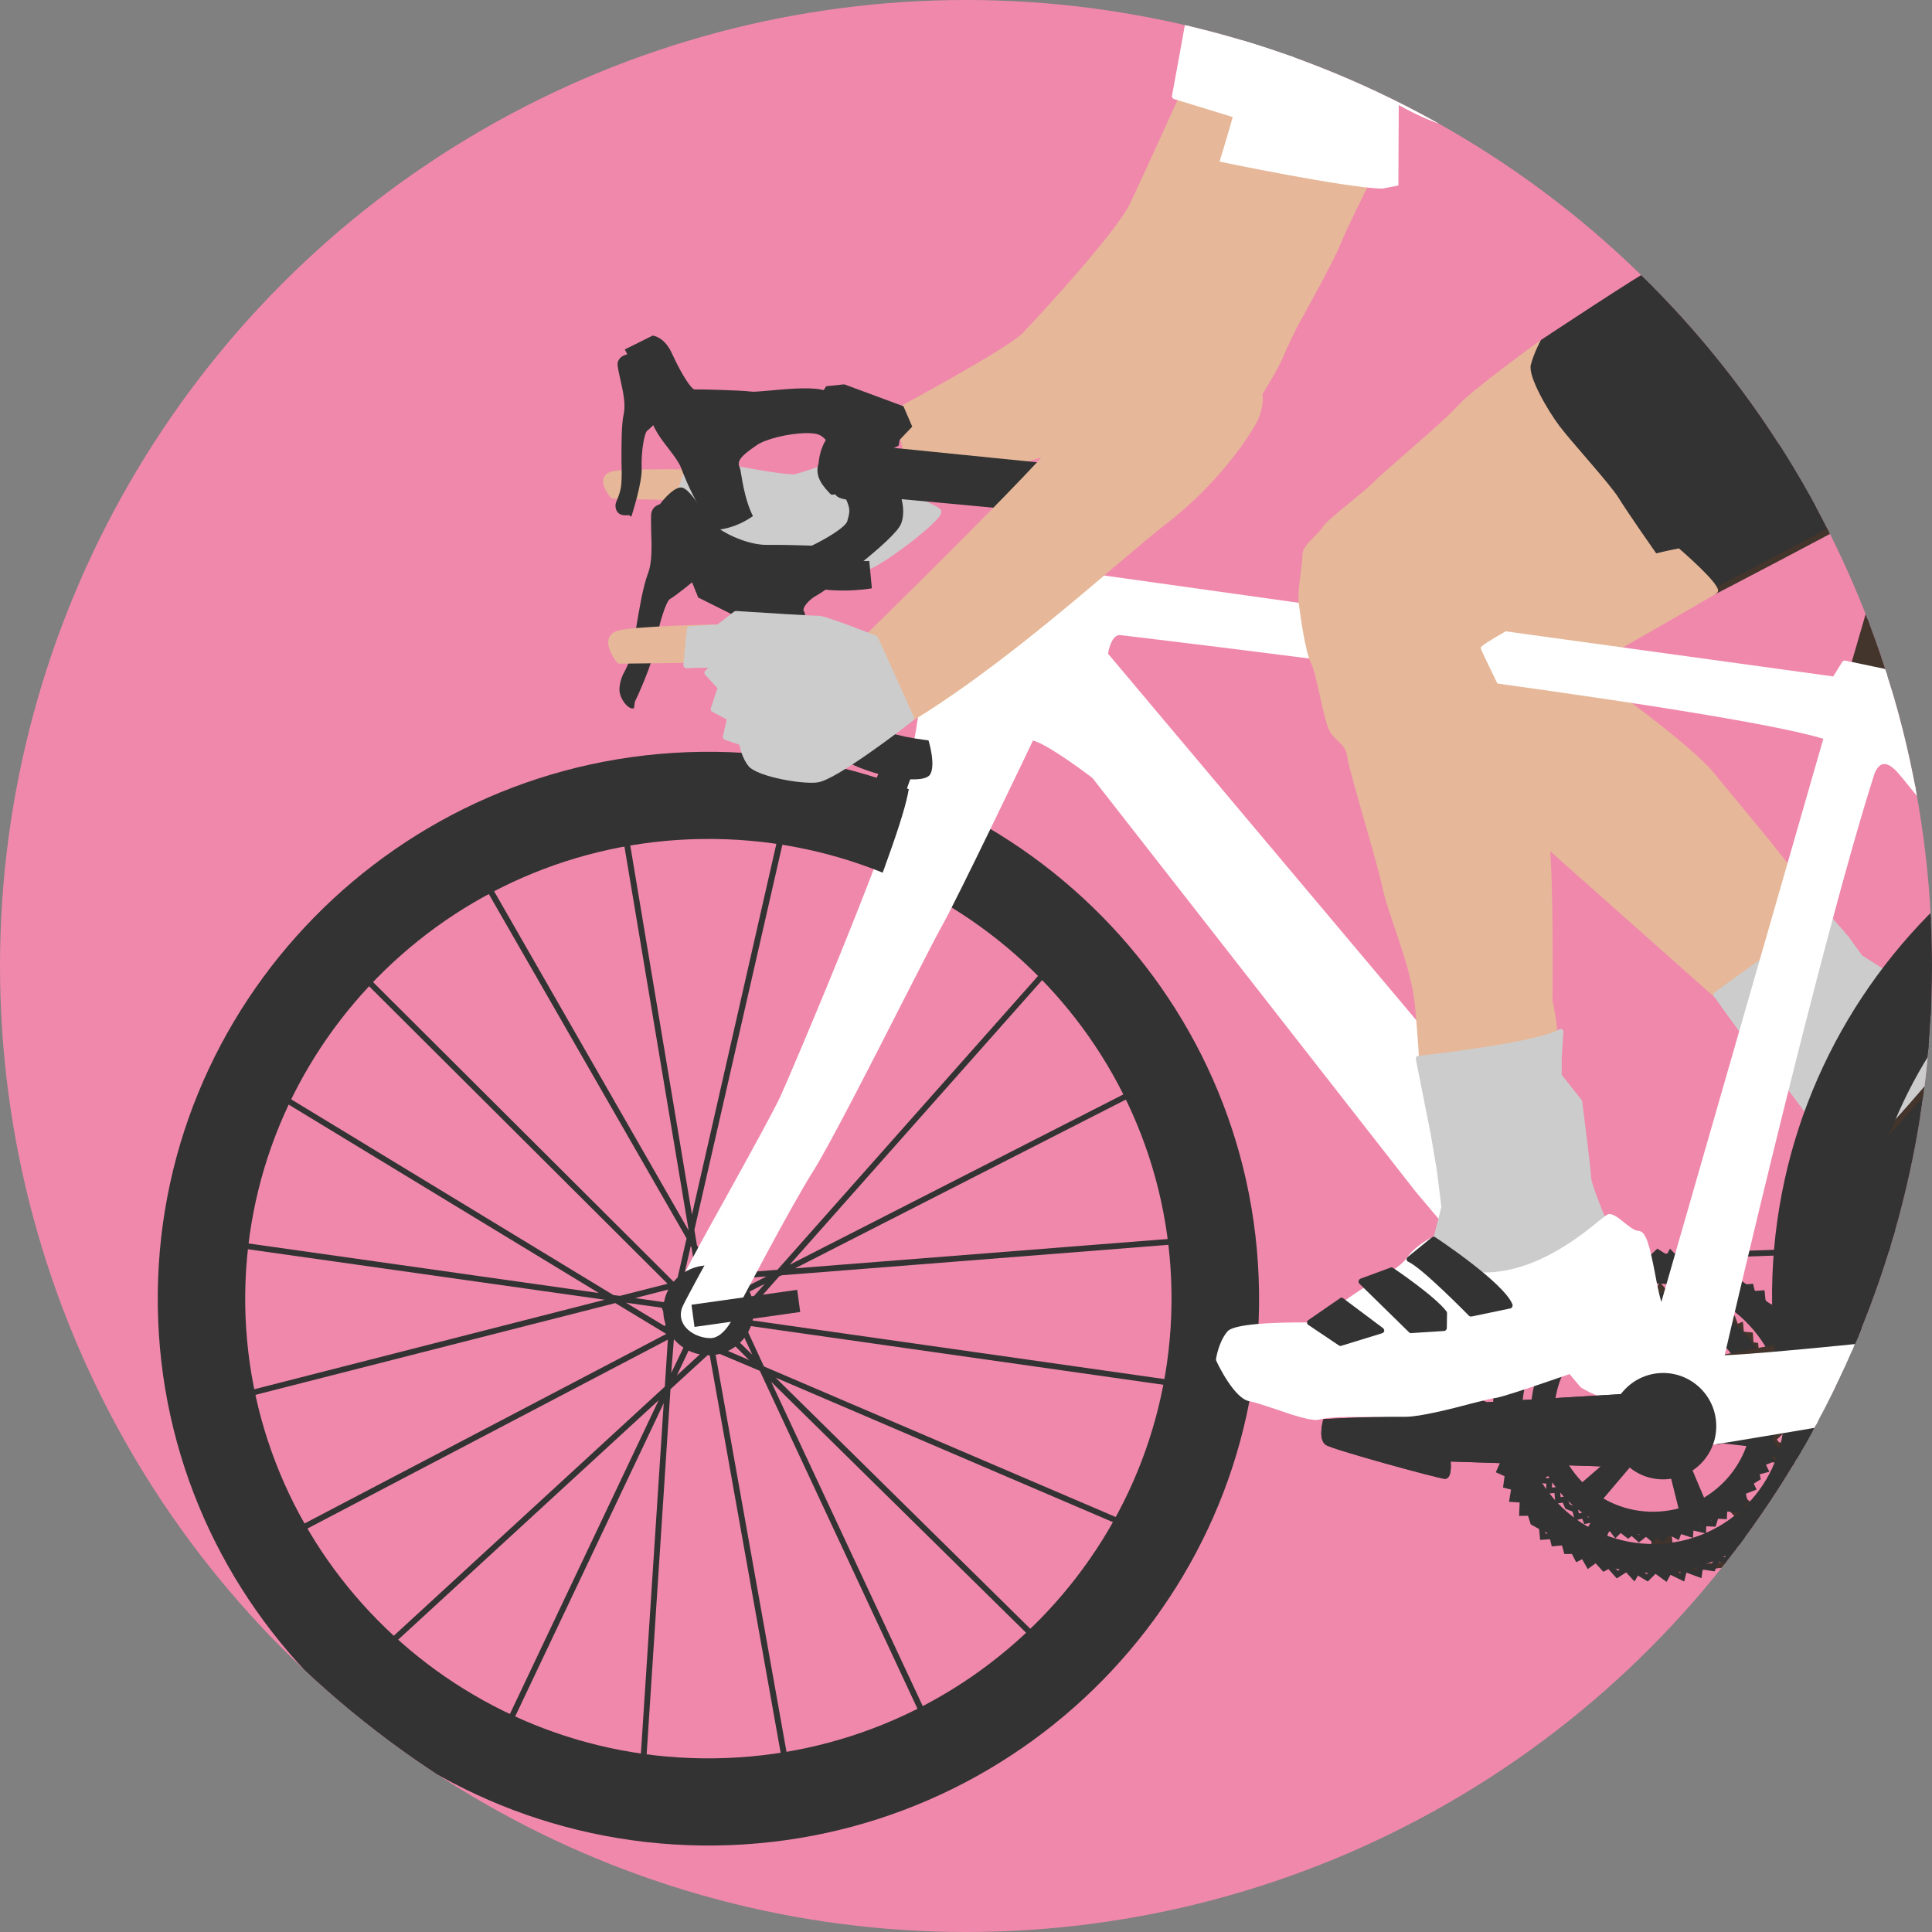
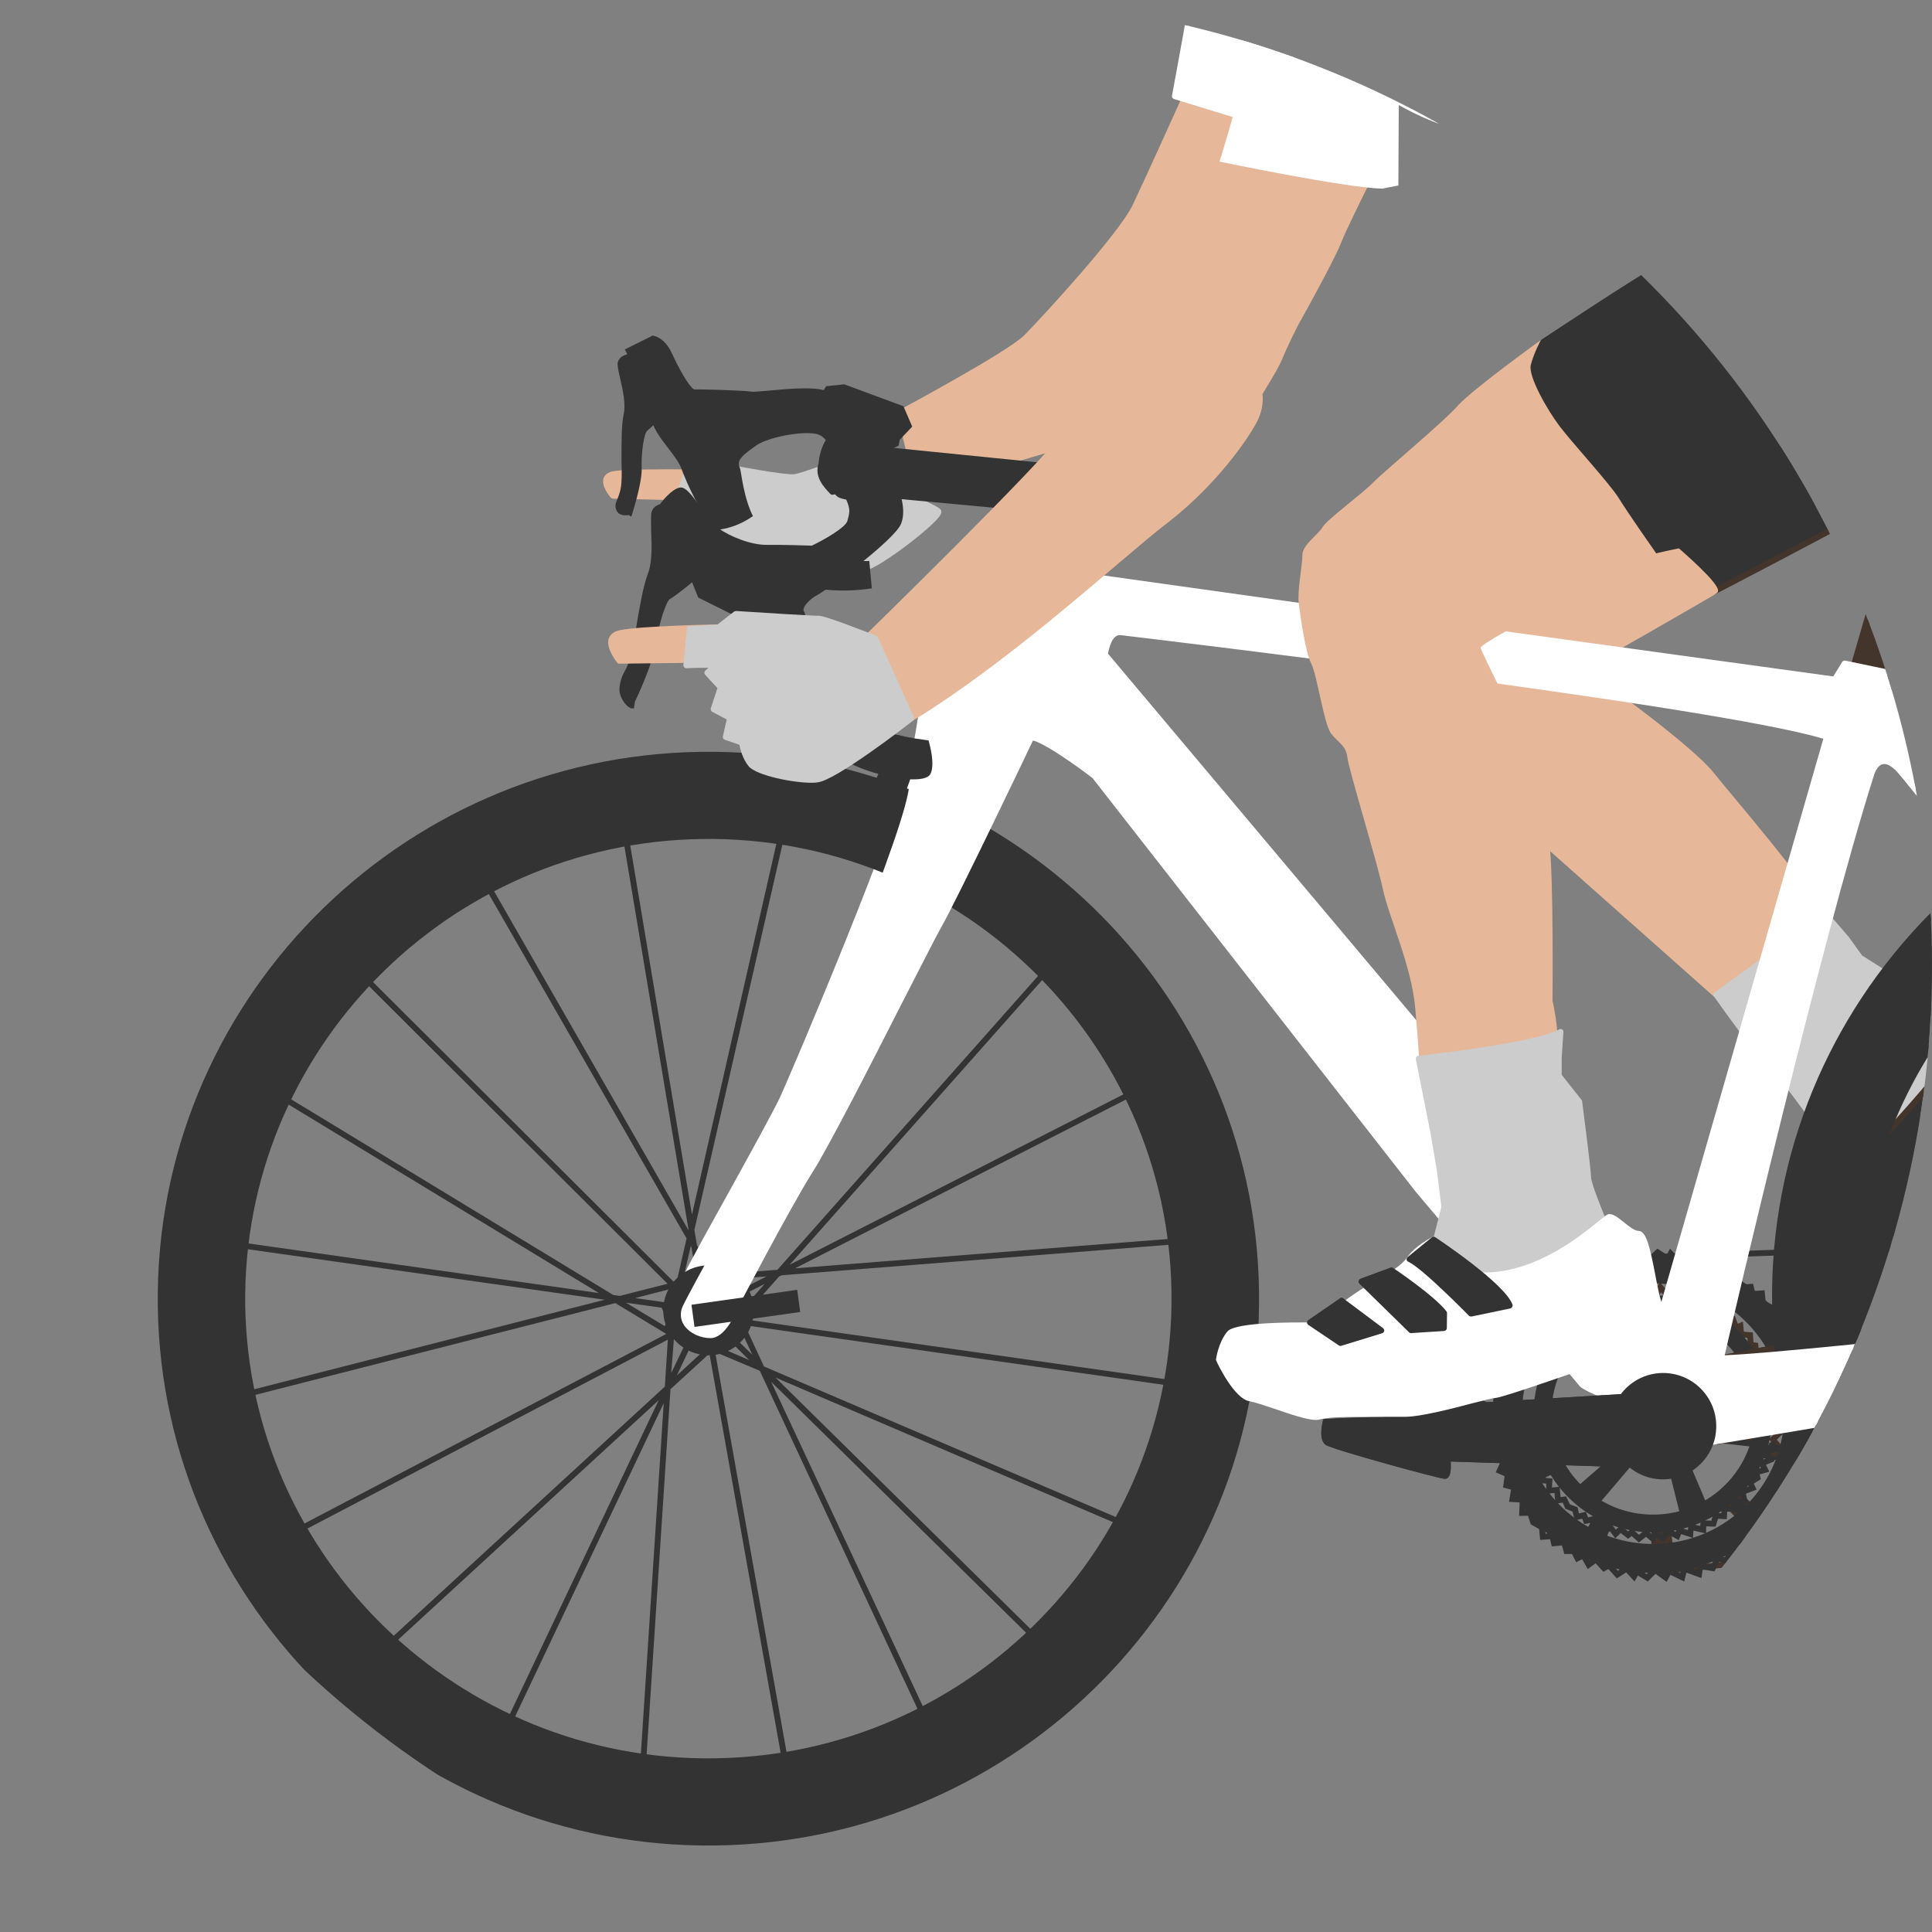
<svg xmlns="http://www.w3.org/2000/svg" xmlns:xlink="http://www.w3.org/1999/xlink" version="1.1" id="レイヤー_1" x="0px" y="0px" width="120px" height="120px" viewBox="0 0 120 120" enable-background="new 0 0 120 120" xml:space="preserve">
  <rect x="0" y="0" width="120" height="120" fill="#808080" stroke="none" />
-   <circle fill="#F088AC" cx="60" cy="60" r="60" />
  <g>
    <defs>
      <circle id="SVGID_1_" cx="60" cy="60" r="60" />
    </defs>
    <clipPath id="SVGID_2_">
      <use xlink:href="#SVGID_1_" overflow="visible" />
    </clipPath>
    <g clip-path="url(#SVGID_2_)">
      <path fill="#333333" d="M48.287,78.869l-2.928,0.229l12.574-25.674l-9.323-2.719L42.979,75.44l-4.267-25.528l-9.442,3.718    l13.374,23.289l-0.59,2.58l0.197,0.037l-0.384,0.101L21.663,59.496l-5.711,7.911l21.244,12.905l-24.304-3.439l0.132,10.488    l25.194-6.424l3.166,1.916l-25.11,13.155l-0.194,0.099l5.917,8.249l18.914-17.385l-10.924,23.04l9.886,3.415l1.772-27.14    l2.417-2.216l5.062,28.368l9.677-3.288L47.899,85.827l17.993,17.712l5.309-8.104l0.861,0.372l0.547-2.535l1.021-1.552l0.321-4.635    l0.245-1.169l-0.166-0.025l0.637-9.103l-25.283,1.99l23.289-11.881l-6.68-7.992 M41.225,87.151l-1.679,25.775l-9.06-3.124    L41.225,87.151z M47.194,85.145l11.1,23.794l-8.881,3.017l-4.996-27.984L47.194,85.145z M41.48,83.208l-0.186,2.916    l-19.237,17.683l-5.423-7.576L41.48,83.208z M70.861,95.287l-5.037,7.684L48.173,85.567L70.861,95.287z M72.055,94.115    l-0.247,1.179l-0.409-0.176L72.055,94.115z M46.268,82.314l27.382,3.894l-0.058,0.826l-1.321,6.098l-1.221,1.842l-23.6-10.102    L46.268,82.314z M73.275,91.585l-0.449,0.688l0.594-2.721L73.275,91.585z M37.562,80.729L13.399,86.9l-0.145-9.61L37.562,80.729z     M46.729,84.147l-1.574-1.536l-0.906,0.395L44.2,82.745l-1.845-1.794l0.345-0.775l0.711-0.304l1.36,0.174l0.185,0.994l2.539-1.295    l-1.319,1.494l0.27,0.239l1.943-2.193l0.161-0.075l25.731-2.026l-0.603,8.665l-28.016-3.986L46.729,84.147z M43.518,84.075    l-1.477,1.358l0.859-1.822L43.518,84.075z M42.204,82.828l-0.295-0.668l0.014-0.314l0.263-0.548l1.674,1.637l0.045,0.216    l-0.636,0.287l-0.514-0.374l-1.063,2.214l0.177-2.26L42.204,82.828z M44.305,83.372l0.776-0.337l1.449,1.439l-2.192-0.941    L44.305,83.372z M44.023,83.796l0.039,0.218l-0.679-0.489L44.023,83.796z M41.095,81.225l0.361,0.802l-0.167,0.34l-2.406-1.453    L41.095,81.225z M41.758,80.033l0.374,0.384l0.072-0.031l-0.13,0.298l-0.399-0.396l-0.081,1.162l-0.248-0.555l-1.897-0.27    L41.758,80.033z M45.172,79.47l2.436-0.188l-2.383,1.217l-0.144-0.828L45.172,79.47z M16.467,67.298l5.243-7.252l19.753,19.69    l-2.96,0.754l-0.407-0.053 M48.895,51.151l8.532,2.503L44.938,79.131l-0.327,0.027l0.096,0.458l-0.039,0.058l-0.599-0.082    l0.413-0.178l-1.195-2.077l-0.156-0.949 M42.42,79.496l0.486-2.102l0.043,0.075l0.337,2.061l-0.358,0.148l0.174-0.356    L42.42,79.496z M43.978,79.24l-0.342,0.145l-0.157-1.021L43.978,79.24z M72.112,66.782L49.05,78.553l16.944-19.104L72.112,66.782z     M29.812,53.824l8.611-3.408l4.342,25.955L42.755,76.4" />
      <path fill="#43342C" d="M142.762,85.302l2.397-2.231l5.063,28.383l9.679-3.286L149.01,84.836l17.994,17.714l5.295-8.105    l0.859,0.361l0.553-2.532l1.017-1.556l0.328-4.625l0.256-1.165l-0.185-0.02l0.638-9.117l-25.273,1.994l23.292-11.878l-6.69-7.991    l-17.705,19.955l-2.935,0.242l12.604-25.678l-9.331-2.726l-5.636,24.742l-4.286-25.535l-9.427,3.73l13.362,23.288l-0.588,2.571    l0.198,0.046l-0.374,0.09l-20.213-20.141l-5.7,7.91l21.223,12.91l-24.295-3.438l0.14,10.488l25.194-6.428l3.158,1.917    l-25.111,13.149l-0.181,0.106l5.919,8.257l18.896-17.387l-10.94,23.039l9.906,3.407L142.762,85.302z M142.322,86.163l-1.686,25.77    l-9.06-3.115L142.322,86.163z M148.283,84.158l11.119,23.793l-8.891,3.021l-4.989-28.004L148.283,84.158z M142.566,82.223    l-0.17,2.91l-19.233,17.689l-5.438-7.581L142.566,82.223z M171.972,94.291l-5.043,7.689l-17.664-17.397L171.972,94.291z     M173.153,93.132l-0.261,1.177l-0.383-0.184L173.153,93.132z M147.356,81.327l27.398,3.89l-0.063,0.827l-1.322,6.097l-1.203,1.849    l-23.611-10.102L147.356,81.327z M174.374,90.602l-0.453,0.688l0.597-2.732L174.374,90.602z M138.668,79.736l-24.178,6.176    l-0.125-9.618L138.668,79.736z M147.825,83.161l-1.565-1.538l-0.91,0.393l-0.052-0.247l-1.842-1.806l0.354-0.774l0.708-0.309    l1.35,0.179l0.204,0.987l2.528-1.291l-1.323,1.49l0.279,0.245l1.936-2.187l0.163-0.076l25.716-2.031l-0.6,8.659L146.75,80.87    L147.825,83.161z M144.623,83.079l-1.49,1.365l0.864-1.816L144.623,83.079z M143.307,81.839l-0.3-0.667l0.026-0.314l0.249-0.545    l1.682,1.633l0.042,0.226l-0.651,0.278l-0.495-0.37l-1.053,2.205l0.154-2.258L143.307,81.839z M145.417,82.381l0.761-0.325    l1.461,1.428l-2.197-0.928L145.417,82.381z M145.117,82.801l0.036,0.226l-0.669-0.49L145.117,82.801z M142.199,80.235l0.356,0.79    l-0.172,0.358l-2.4-1.458L142.199,80.235z M142.855,79.044l0.395,0.383l0.057-0.028l-0.135,0.284l-0.4-0.38l-0.074,1.158    l-0.252-0.56l-1.907-0.257L142.855,79.044z M146.283,78.482l2.433-0.185l-2.387,1.204l-0.151-0.829L146.283,78.482z     M117.581,66.307l5.226-7.252l19.749,19.691l-2.962,0.756l-0.395-0.052L117.581,66.307z M145.581,78.419l-1.182-2.071    l-0.165-0.959l5.744-25.226l8.551,2.499l-12.496,25.471l-0.312,0.026l0.082,0.463l-0.026,0.058l-0.611-0.077L145.581,78.419z     M143.529,78.499l0.475-2.099l0.053,0.069l0.349,2.071l-0.37,0.156l0.17-0.372L143.529,78.499z M145.068,78.246l-0.336,0.145    l-0.163-1.014L145.068,78.246z M173.205,65.796l-23.062,11.759l16.949-19.089L173.205,65.796z M139.521,49.421l4.348,25.965    l-0.01,0.027l-12.955-22.572L139.521,49.421z" />
      <polygon fill="#43342C" points="109.902,90.854 109.731,90.535 109.946,90.417 109.777,90.071 110.122,89.704 109.875,89.381     110.274,89.005 109.902,88.689 110.308,88.199 110.047,88 110.229,87.475 110.019,86.996 110.229,86.674 109.854,86.438     110.006,86.103 109.58,85.837 109.764,85.414 109.493,85.217 109.559,84.895 109.238,84.843 109.311,84.34 108.923,84.329     108.858,83.739 108.569,83.7 108.531,83.094 107.982,83.043 107.938,82.617 107.729,82.71 107.492,82.103 106.949,82.171     106.783,81.615 106.486,81.756 106.173,81.16 105.844,81.442 105.451,80.785 105.184,81.028 104.74,80.547 104.285,80.8     103.96,80.436 103.592,80.75 103.164,80.26 102.995,80.613 102.448,80.213 102.153,80.664 101.591,80.408 101.478,80.726     100.912,80.589 100.71,80.943 100.24,80.688 100.096,81.089 99.556,80.864 99.345,81.472 98.897,81.166 98.839,81.415     98.478,81.339 98.646,80.574 99.152,80.913 99.339,80.379 99.89,80.606 100.041,80.146 100.58,80.457 100.74,80.185 101.244,80.3     101.379,79.922 102.023,80.209 102.357,79.695 102.863,80.063 103.087,79.631 103.629,80.245 104.011,79.934 104.365,80.336     104.807,80.1 105.2,80.517 105.527,80.213 105.947,80.877 106.303,80.589 106.646,81.285 107,81.117 107.208,81.775     107.744,81.709 107.938,82.223 108.254,82.085 108.314,82.712 108.87,82.762 108.911,83.372 109.199,83.412 109.257,83.971     109.731,83.995 109.652,84.547 109.973,84.605 109.898,85.057 110.201,85.298 110.038,85.701 110.465,85.973 110.308,86.3     110.729,86.566 110.432,87.032 110.619,87.472 110.481,87.87 110.836,88.138 110.408,88.65 110.812,88.989 110.36,89.415     110.619,89.727 110.215,90.132 110.445,90.562   " />
      <polygon fill="#333333" points="112.07,85.011 111.745,84.855 111.889,84.515 111.438,84.324 111.504,83.656 110.997,83.533     111.107,82.845 110.511,82.801 110.531,81.996 110.097,82.007 109.889,81.355 109.311,81.038 109.283,80.534 108.699,80.574     108.604,80.129 107.977,80.176 107.84,79.623 107.406,79.631 107.203,79.247 106.843,79.427 106.546,78.869 106.119,79.158     105.602,78.612 105.285,78.806 104.78,78.228 104.206,78.593 103.809,78.169 103.663,78.442 102.979,78.016 102.473,78.507     101.87,78.065 101.677,78.448 100.899,78.074 100.77,78.603 99.863,78.265 99.801,78.717 98.977,78.586 98.717,79.18     98.11,79.065 97.979,79.65 97.164,79.499 97.247,79.998 96.407,80.004 96.448,80.692 95.691,80.877 95.812,81.301 95.15,81.594     95.21,82.092 94.535,82.184 94.718,82.702 93.98,82.889 94.23,83.647 93.539,83.708 93.705,84.052 93.381,84.216 92.991,83.385     93.759,83.322 93.524,82.643 94.236,82.449 94.054,81.881 94.809,81.775 94.775,81.367 95.378,81.099 95.223,80.613     96.075,80.408 96.016,79.646 96.811,79.645 96.696,79.044 97.706,79.23 97.828,78.643 98.502,78.77 98.763,78.18 99.496,78.304     99.588,77.755 100.522,78.124 100.645,77.549 101.517,77.979 101.75,77.526 102.436,78.028 102.939,77.555 103.527,77.931     103.729,77.555 104.256,78.124 104.855,77.745 105.355,78.345 105.672,78.156 106.173,78.68 106.655,78.333 106.986,78.942     107.361,78.755 107.63,79.262 108.115,79.252 108.254,79.789 108.887,79.736 108.994,80.185 109.598,80.14 109.666,80.809     110.192,81.11 110.36,81.636 110.916,81.63 110.882,82.456 111.534,82.495 111.414,83.258 111.908,83.391 111.805,84.092     112.37,84.329   " />
      <g>
        <polygon fill="#43342C" points="102.745,94.363 103.579,94.404 103.742,96.461 102.745,96.428    " />
        <path fill="#43342C" d="M103.729,94.23l-1.162-0.057l0.007,2.427l1.382,0.045L103.729,94.23z M102.922,94.551l0.474,0.027     l0.157,1.69l-0.613-0.01L102.922,94.551z" />
      </g>
      <g>
        <polygon fill="#333333" points="106.911,93.002 107.543,92.474 109.069,93.859 108.314,94.513    " />
        <path fill="#43342C" d="M109.343,93.867l-1.784-1.632l-0.928,0.753l1.653,1.786L109.343,93.867z M107.543,92.702l1.248,1.157     l-0.477,0.4l-1.155-1.243L107.543,92.702z" />
      </g>
      <g>
        <polygon fill="#333333" points="109.221,90.529 109.398,89.704 111.449,89.831 111.275,90.816    " />
-         <path fill="#43342C" d="M111.673,89.667l-2.425-0.149l-0.24,1.158l2.413,0.34L111.673,89.667z M109.543,89.895l1.697,0.098     l-0.107,0.622l-1.692-0.251L109.543,89.895z" />
+         <path fill="#43342C" d="M111.673,89.667l-0.24,1.158l2.413,0.34L111.673,89.667z M109.543,89.895l1.697,0.098     l-0.107,0.622l-1.692-0.251L109.543,89.895z" />
      </g>
      <g>
        <polygon fill="#333333" points="96.745,90.325 96.969,91.111 95.098,91.968 94.802,91.007    " />
        <path fill="#333333" d="M97.202,91.218l-0.333-1.13l-2.305,0.815l0.42,1.312L97.202,91.218z M96.626,90.553l0.132,0.463     L95.21,91.72l-0.176-0.604L96.626,90.553z" />
      </g>
      <g>
        <polygon fill="#333333" points="99.403,93.79 100.118,94.22 99.311,96.119 98.436,95.619    " />
        <path fill="#333333" d="M100.344,94.147l-1.005-0.606l-1.148,2.156l1.213,0.685L100.344,94.147z M99.469,94.046l0.421,0.25     l-0.667,1.563l-0.542-0.308L99.469,94.046z" />
      </g>
      <g>
        <polygon fill="#333333" points="98.906,93.608 101.629,90.383 101.389,89.603 97.821,92.702    " />
        <path fill="#333333" d="M101.846,90.421l-0.355-1.145l-3.945,3.426l1.374,1.165L101.846,90.421z M101.288,89.927l0.144,0.412     l-2.534,3.012l-0.793-0.653L101.288,89.927z" />
      </g>
      <g>
        <polygon fill="#43342C" points="109.061,88.281 104.819,88.471 104.424,89.173 109.116,89.698    " />
        <path fill="#333333" d="M109.212,88.1l-4.501,0.191l-0.6,1.03l5.199,0.593L109.212,88.1z M104.929,88.645l3.949-0.169     l0.038,1.015l-4.205-0.468L104.929,88.645z" />
      </g>
      <g>
        <polygon fill="#333333" points="105.81,93.39 104.167,89.493 103.354,89.359 104.517,93.948    " />
        <path fill="#333333" d="M106.041,93.495l-1.756-4.158l-1.163-0.197l1.263,5.057L106.041,93.495z M104.028,89.662l1.543,3.644     l-0.932,0.394l-1.048-4.112L104.028,89.662z" />
      </g>
      <g>
        <path fill="#E6B899" d="M43.783,29.354l-0.22,1.572l-5.488-0.131c0,0-1.056-1.191,0.115-1.358     C39.369,29.271,43.783,29.354,43.783,29.354z" />
        <path fill="#E6B899" d="M43.761,30.942l0.198-1.574c0.019-0.042-0.009-0.104-0.043-0.144c-0.021-0.032-0.076-0.055-0.133-0.055     c0,0-1.887-0.037-3.506-0.011c-1.04,0.011-1.732,0.042-2.116,0.098c-0.354,0.049-0.572,0.199-0.67,0.433     c-0.174,0.491,0.381,1.142,0.445,1.22c0.035,0.037,0.093,0.062,0.132,0.062l5.495,0.141h0.021     C43.671,31.109,43.761,31.032,43.761,30.942z M37.828,29.813c0.044-0.124,0.24-0.174,0.391-0.203     c0.361-0.047,1.056-0.082,2.059-0.098c1.311-0.015,2.768,0.009,3.286,0.016l-0.145,1.208l-5.258-0.122     C38.004,30.403,37.757,30.027,37.828,29.813z" />
      </g>
      <path fill="#CCCCCC" d="M58.438,31.668c-0.207-0.382-4.84-2.175-6.832-2.925l-0.047-0.027l-0.07,0.031    c0,0-1.584,0.592-2.112,0.701c-0.035,0-0.062,0.008-0.11,0.011c-0.762,0.009-3.246-0.465-3.638-0.539    c-0.151-0.121-0.403-0.181-0.771-0.177c-0.795,0.011-1.878,0.313-1.93,0.323l-0.366,0.028L42,30.736v0.035    c0,0.825,0.765,2.139,0.786,2.341c0.011,0.243,0.628,0.672,2.452,2.102c0.368,0.303,0.761,0.564,0.873,0.661    c0.086,0.077,0.271,0.155,1.05,0.146c1.355-0.024,3.89-0.29,5.386-0.451c0.555-0.067,0.973-0.108,1.143-0.114    c0.783-0.06,4.335-2.765,4.72-3.474C58.475,31.866,58.492,31.764,58.438,31.668z" />
      <path fill="#333333" d="M39.962,21.98L39.924,22h-0.057c0,0-0.095-0.066-0.232-0.061c-0.385,0.002-0.896,0.038-1.126,0.312    c-0.124,0.139-0.174,0.29-0.142,0.474c0.021,0.219,0.083,0.478,0.155,0.801c0.156,0.699,0.36,1.562,0.217,2.188    c-0.147,0.675-0.137,1.882-0.137,2.959c0.018,0.462,0.018,0.892,0,1.21c-0.015,0.485-0.131,0.797-0.235,1.064    c-0.103,0.262-0.184,0.382-0.111,0.66C38.4,32.085,38.869,32,39.007,32c0.05,0,0.074,0,0.074,0l0.112,0.094l0.037-0.052    c0.02-0.078,0.655-2.017,0.626-2.942c-0.042-1.071,0.167-2.218,0.35-2.355c0.306-0.231,1.14-1.129,1.179-1.172l0.018,0.004    C41.456,25.51,42.33,23.965,39.962,21.98z" />
      <path fill="#333333" d="M53.992,34.843l-0.162,0.009c-0.091,0-1.688-0.065-3.242-0.321c-1.348-0.217-2.481-1.019-3.212-1.637    c-0.896-0.804-1.2-2.597-1.328-3.361c-0.043-0.308-0.072-0.401-0.094-0.472c-0.238-0.458,0.157-0.793,1.055-1.416    c0.556-0.381,1.964-0.723,3.034-0.744c0.322,0,0.591,0.021,0.762,0.08c0.662,0.191,1.158,1.47,1.286,1.939l0.129,0.459    l1.478-2.963l-0.834-0.408c-0.129-0.242-0.611-1.141-1.369-1.638c-0.283-0.18-0.791-0.254-1.619-0.249    c-0.635,0.007-1.348,0.069-1.976,0.13c-0.581,0.044-1.05,0.101-1.251,0.071c-0.675-0.085-3.131-0.145-3.519-0.135    c-0.137-0.01-0.657-0.633-1.397-2.239c-0.443-0.981-1.104-1.087-1.125-1.087l-0.063-0.02l-1.74,0.865l0.087,0.156    c0.014,0.026,1.315,2.788,1.489,3.931c0.115,0.733,0.668,1.459,1.155,2.086c0.333,0.433,0.637,0.841,0.771,1.188    c0.234,0.638,1.495,3.852,3.511,5.302c1.056,0.759,2.711,1.705,4.275,2.066c0.707,0.172,1.534,0.25,2.421,0.245    c0.846-0.014,1.438-0.109,1.45-0.112l0.189-0.025L53.992,34.843z" />
      <path fill="#CCCCCC" d="M52.035,34.762c-0.017-0.047-0.064-0.103-0.114-0.12l-1.497-0.516l-0.813-0.728    c-0.023-0.016-0.04-0.034-0.073-0.038l-0.723-0.229l-0.334-0.626c0-0.009-0.019-0.018-0.025-0.037    c-0.033-0.028-0.756-0.714-1.412-0.599c-0.034,0.012-0.066,0.023-0.092,0.041c-0.008,0.013-1.02,0.884-2.485,1.008    c-0.087,0.006-0.128,0.042-0.167,0.107c-0.02,0.056-0.016,0.129,0.022,0.182l1.967,2.757c0.021,0.043,0.07-0.181,0.127-0.181    L50.424,36h0.015c0.051,0,0.103,0.224,0.131,0.189l1.417-1.373C52.035,34.773,52.06,34.832,52.035,34.762z" />
      <g>
        <polygon fill-rule="evenodd" clip-rule="evenodd" fill="#43342C" points="68.859,-19.616 70.914,-18.874 72.243,-18.162      74.286,-18.107 76.342,-16.813 77.69,-15.016 80.105,-14.272 81.189,-14.922 79.158,-20.618 76.944,-23.266 76.812,-26.627      70.11,-28.354 63.705,-28.223 57.467,-23.197 57.328,-18.554 57.945,-17.109 66.465,-19.171    " />
        <path fill="#43342C" d="M81.398-14.841l-2.076-5.842l-2.2-2.66l-0.138-3.429l-6.834-1.764l-0.026-0.007l-6.485,0.146     l-6.361,5.113l-0.114,4.76l0.692,1.625l8.639-2.101l2.354-0.429l1.979,0.718l1.364,0.728l2.029,0.059l2.002,1.248l1.359,1.824     l2.547,0.774L81.398-14.841z M76.486-16.925l-2.128-1.353l-2.073-0.073l-1.311-0.7l-2.104-0.76l-2.449,0.463l-8.37,2.026     l-0.537-1.273l0.125-4.511l6.132-4.939l6.305-0.13l6.542,1.692l0.15,3.278l2.227,2.67l1.973,5.527l-0.883,0.53l-2.285-0.692     L76.486-16.925z" />
      </g>
      <g>
        <path fill-rule="evenodd" clip-rule="evenodd" fill="#D7B899" d="M76.408-15.771c0,0,1.732,1.159,4.01,1.499     c2.271,0.321-1.996,6.285-1.996,6.285l-3.104,5.131l-3.205-1.772l-1.099,0.646l-0.249,0.909L67.946-2.67     c0,0-1.439-0.073-1.452-0.52c0-0.458-0.563-1.36-0.563-1.36s-1.097-0.296-1.006-0.579c0.087-0.273-0.099-0.859-0.099-0.859     l-0.702-0.623L63.8-7.696l-1.816,0.205c0,0-1.089,0.196-1.188-0.813c-0.094-0.993,0.404-3.624,0.404-3.624     s-1.492-1.526-1.942-4.52l-0.214-0.901l10.215-2.599C69.258-19.948,76.302-17.135,76.408-15.771z" />
        <path fill="#D7B899" d="M70.908-2.898l0.267-0.967l0.938-0.553l3.251,1.805l3.198-5.266c0.341-0.463,3.242-4.582,2.621-6.061     c-0.09-0.195-0.286-0.453-0.73-0.522c-1.971-0.284-3.553-1.206-3.884-1.414c-0.379-1.458-6.521-3.947-7.226-4.232l-0.062-0.025     l-10.459,2.65l0.254,1.061c0.395,2.693,1.625,4.211,1.931,4.543c-0.097,0.48-0.495,2.694-0.396,3.602     c0.065,0.622,0.506,0.987,1.182,0.983c0.136-0.005,0.219-0.02,0.219-0.02L63.677-7.5l0.296,0.985l0.69,0.626     c0.065,0.228,0.132,0.567,0.099,0.709c-0.033,0.051-0.033,0.137,0.02,0.23c0.144,0.268,0.758,0.472,1.023,0.549     c0.184,0.289,0.507,0.903,0.507,1.211c0.009,0.576,1.258,0.685,1.635,0.7h0.011L70.908-2.898z M64.997-6.045l-0.013-0.043     l-0.696-0.635L63.92-7.9l-1.967,0.224c0,0-0.073,0.017-0.164,0.017c-0.494,0.004-0.764-0.216-0.821-0.652     c-0.086-0.965,0.405-3.562,0.417-3.584l0.017-0.099l-0.065-0.065c-0.021-0.018-1.479-1.518-1.899-4.435l-0.18-0.724l9.994-2.531     c2.687,1.074,6.906,3.093,6.972,3.993l0.006,0.089l0.081,0.05c0.071,0.046,1.804,1.182,4.086,1.513     c0.233,0.041,0.385,0.138,0.462,0.312c0.443,1.09-1.714,4.477-2.6,5.715L75.24-3.106l-3.128-1.737L70.87-4.098l-0.249,0.872     l-2.675,0.373c-0.688-0.037-1.274-0.221-1.274-0.337c0-0.498-0.524-1.36-0.585-1.453l-0.05-0.059l-0.049-0.021     c-0.407-0.114-0.788-0.285-0.873-0.379C65.2-5.42,65.027-5.942,64.997-6.045z" />
      </g>
      <path fill="#43342C" d="M125.337,49.597c-0.065,0.006-0.115-0.022-0.153-0.06l-5.141-5.948c-0.292-0.141-2.606-1.139-4.339-0.769    c-0.095,0.028-0.197-0.038-0.218-0.137c-0.02-0.099,0.047-0.197,0.145-0.208c1.977-0.429,4.491,0.74,4.608,0.798    c0.019,0,0.051,0.021,0.056,0.045l5.164,5.982c0.073,0.077,0.054,0.188-0.021,0.258C125.41,49.585,125.368,49.597,125.337,49.597z    " />
      <g>
        <line fill="#43342C" x1="143.263" y1="93.416" x2="103.349" y2="97.58" />
        <polygon fill="#43342C" points="103.361,97.755 103.34,97.398 143.233,93.226 143.272,93.586    " />
      </g>
      <g>
        <line fill="#43342C" x1="103.093" y1="78.056" x2="144.035" y2="76.597" />
        <polygon fill="#333333" points="103.102,78.237 103.087,77.88 144.029,76.414 144.044,76.788    " />
      </g>
      <path fill="#43342C" d="M148.859,81.436l-0.072-0.357c0.136-0.038,3.805-0.973,3.227-4.925c-0.157-1.155-0.621-1.995-1.378-2.494    c-1.32-0.863-3.141-0.384-3.141-0.384c-0.052,0.012-1.995,0.232-3.895,2.012l-0.259-0.266c2.008-1.868,3.992-2.09,4.08-2.097    c0.049-0.024,1.949-0.527,3.41,0.438c0.85,0.551,1.372,1.472,1.541,2.736C152.998,80.379,148.901,81.418,148.859,81.436z" />
      <g>
        <polygon fill="#43342C" points="146.355,82.473 149.01,81.982 148.498,80.359 145.722,80.844    " />
        <path fill="#43342C" d="M149.25,82.126l-0.625-1.985l-3.158,0.566l0.77,1.969L149.25,82.126z M148.374,80.568l0.403,1.271     l-2.316,0.428l-0.49-1.28L148.374,80.568z" />
      </g>
      <g>
        <polygon fill="#43342C" points="121.98,46.604 146.499,77.567 144.864,77.949 120.916,47.496    " />
        <path fill="#43342C" d="M144.91,78.127l1.629-0.388c0.056-0.015,0.105-0.053,0.124-0.113c0.029-0.059,0.008-0.129-0.019-0.175     L122.13,46.487c-0.038-0.042-0.083-0.064-0.14-0.072c-0.057-0.002-0.095,0.013-0.134,0.043l-1.056,0.893     c-0.076,0.063-0.087,0.178-0.028,0.253l23.953,30.452c0.041,0.046,0.095,0.073,0.145,0.073     C144.87,78.129,144.894,78.129,144.91,78.127z M121.941,46.858l24.23,30.593l-1.235,0.294l-23.764-30.233L121.941,46.858z" />
      </g>
      <g>
        <path fill-rule="evenodd" clip-rule="evenodd" fill="#43342C" d="M147.878,78.363c0.02,1.954-1.54,3.562-3.506,3.592     c-1.957,0.022-3.559-1.547-3.587-3.497c-0.018-1.949,1.537-3.551,3.495-3.588C146.236,74.847,147.848,76.414,147.878,78.363z" />
        <path fill="#43342C" d="M148.062,78.363c-0.031-2.056-1.724-3.702-3.781-3.673c-2.058,0.03-3.702,1.71-3.676,3.768     c0.026,2.059,1.718,3.702,3.774,3.677C146.44,82.103,148.088,80.417,148.062,78.363z M147.688,78.363     c0.023,1.86-1.461,3.38-3.321,3.412c-1.831,0.027-3.375-1.458-3.401-3.327c-0.013-1.846,1.457-3.368,3.315-3.392     C146.132,75.028,147.669,76.512,147.688,78.363z" />
      </g>
      <g>
        <polygon fill-rule="evenodd" clip-rule="evenodd" fill="#43342C" points="141.32,77.546 106.001,84.555 106.486,87.82      142.516,78.796    " />
        <path fill="#43342C" d="M142.873,78.891l-1.487-1.549l-35.432,7.034l-0.163,0.034l0.544,3.633L142.873,78.891z M141.253,77.739     l0.92,0.963l-35.542,8.892l-0.426-2.892L141.253,77.739z" />
      </g>
      <g>
        <path fill="#333333" d="M102.945,32.894l3.564,3.822c0,0,22.006-11.44,23.929-13.278c1.897-1.843-8.776-3.032-8.776-3.032     L102.945,32.894z" />
        <path fill="#43342C" d="M106.582,36.884c0.902-0.462,22.062-11.473,23.973-13.308c0.313-0.315,0.307-0.598,0.249-0.78     c-0.525-1.572-8.247-2.473-9.112-2.566c-0.059-0.01-0.078,0.007-0.111,0.03l-18.74,12.478c-0.042,0.027-0.079,0.079-0.079,0.128     c-0.016,0.054,0.017,0.11,0.045,0.142l3.566,3.835c0.032,0.042,0.09,0.051,0.138,0.051     C106.532,36.893,106.56,36.89,106.582,36.884z M121.705,20.596c3.229,0.361,8.414,1.311,8.75,2.313     c0.039,0.087,0.048,0.205-0.164,0.401c-1.8,1.729-21.977,12.26-23.745,13.181l-3.323-3.572L121.705,20.596z" />
      </g>
      <g>
        <path fill="#E6B899" d="M94.223,50.808l12.376,10.974c0,0,6.007-3.596,6.733-4.09c0.713-0.486-5.684-7.914-7.029-9.585     c-1.359-1.679-7.234-5.961-8.205-6.551c0,0,8.041-4.588,8.412-4.84c0.361-0.246-3.102-3.164-3.102-3.164l-13.962,3.88     l1.456,9.427L94.223,50.808z" />
        <path fill="#E6B899" d="M106.684,61.935c0.25-0.145,6.021-3.604,6.75-4.094c0.046-0.029,0.114-0.098,0.124-0.212     c0.119-0.772-2.259-3.796-6.131-8.436c-0.435-0.508-0.771-0.939-0.988-1.199c-1.316-1.637-6.565-5.468-7.994-6.434     c1.405-0.803,7.849-4.476,8.154-4.698c0.078-0.037,0.111-0.106,0.111-0.182c0.017-0.484-1.982-2.255-3.183-3.268l-0.085-0.058     l-14.209,3.938l1.498,9.643l3.378,4.004l12.463,11.068L106.684,61.935z M89.646,37.562l13.715-3.814     c1.35,1.152,2.771,2.483,2.969,2.859c-0.703,0.44-5.678,3.279-8.324,4.79l-0.27,0.146l0.27,0.165     c1.036,0.634,6.85,4.896,8.146,6.51c0.22,0.266,0.574,0.687,1.007,1.214c1.683,2.026,6.147,7.386,6.044,8.129     c-0.734,0.492-5.764,3.5-6.585,4.001L94.362,50.693l-3.286-3.918L89.646,37.562z" />
      </g>
      <path fill="#CCCCCC" d="M121.691,65.216l-3.945-4.552c-0.021-0.006-0.027-0.025-0.057-0.029l-2.031-1.289l-0.851-1.18l-1.243-1.44    c-0.051-0.069-0.159-0.081-0.232-0.028l-6.838,4.939c-0.084,0.058-0.1,0.174-0.04,0.247c0.118,0.173,2.986,4.232,3.848,4.955    c0.831,0.687,4.358,5.902,4.397,5.95c0.061,0.054,0.108,0.079,0.155,0.079c0.031,0,0.064-0.002,0.089-0.013l3.131-1.741    c0.019-0.018,0.045-0.038,0.072-0.061l3.545-5.623C121.733,65.362,121.733,65.278,121.691,65.216z" />
      <g>
        <path fill="#333333" d="M116.42,71.219c0,0,4.207-4.431,5.064-6.054l2.859,1.113l1.557,1.36c0,0,1.66,0.896,1.777,1.589     c0.117,0.681,0.25,2.637,0.25,2.637s-9.387,10.366-12.224,11.215c-2.845,0.849-4.602,1.1-4.94,0.3     c-0.338-0.812,1.385-3.02,2.039-3.363c0.656-0.358,1.355-3.231,2.238-3.94c0.85-0.696,1.259-3.04,1.259-3.04L116.42,71.219z" />
        <path fill="#43342C" d="M115.747,83.258c2.852-0.845,11.931-10.832,12.318-11.268l0.059-0.061l-0.006-0.075     c-0.007-0.076-0.151-1.967-0.253-2.657c-0.146-0.74-1.618-1.574-1.865-1.71l-1.529-1.341l-3.068-1.214l-0.079,0.144     c-0.835,1.583-5.005,5.974-5.039,6.021l-0.056,0.041l-0.098,1.86c0,0.029-0.414,2.285-1.221,2.938     c-0.487,0.391-0.891,1.331-1.274,2.244c-0.304,0.711-0.663,1.529-0.92,1.676c-0.725,0.39-2.515,2.658-2.121,3.596     c0.169,0.407,0.626,0.594,1.361,0.59C112.764,84.036,113.978,83.787,115.747,83.258z M121.567,65.39l2.679,1.048l1.531,1.329     l0.033,0.028c0.617,0.331,1.604,1.019,1.69,1.457c0.098,0.603,0.219,2.186,0.257,2.545c-0.775,0.839-9.46,10.329-12.113,11.115     c-1.753,0.507-2.903,0.758-3.688,0.77c-0.586,0.007-0.918-0.11-1.024-0.381c-0.275-0.654,1.332-2.79,1.957-3.125     c0.374-0.212,0.691-0.966,1.083-1.851c0.354-0.828,0.754-1.773,1.16-2.111c0.919-0.729,1.344-3.05,1.366-3.169l0.098-1.751     C117.062,70.797,120.608,67.032,121.567,65.39z" />
      </g>
      <g>
        <path fill="#FFFFFF" d="M58.012,41.613c0,0,3.941,2.387,5.674,2.814c0,0-4.328,9.418-5.207,10.979     c-0.905,1.549-6.46,12.793-7.982,15.176c-1.503,2.384-4.785,8.692-4.785,8.692s-0.618,1.553-1.432,1.568     c-0.82,0.014-2.016-0.704-1.573-1.713c0.444-1.002,5.235-9.413,5.933-10.965c0.708-1.568,7.327-17.091,8.092-20.916     C57.493,43.427,57.554,41.246,58.012,41.613z" />
        <path fill="#FFFFFF" d="M45.874,79.358c0.03-0.056,3.279-6.323,4.78-8.677c0.983-1.532,3.648-6.788,5.612-10.624     c1.097-2.15,2.034-4.008,2.355-4.567c0.893-1.535,5.055-10.591,5.221-10.988l0.091-0.188l-0.207-0.06     c-1.684-0.417-5.59-2.782-5.603-2.806c-0.073-0.038-0.131-0.065-0.196-0.065c-0.394,0.01-0.501,0.611-0.789,2.414     c-0.145,0.919-0.313,2.063-0.591,3.418c-0.757,3.785-7.265,19.104-8.067,20.868c-0.374,0.825-1.95,3.683-3.343,6.202     c-1.286,2.311-2.383,4.3-2.593,4.772c-0.173,0.397-0.14,0.797,0.086,1.143c0.367,0.552,1.104,0.827,1.652,0.824     C45.205,81.012,45.809,79.506,45.874,79.358z M63.422,44.55c-0.618,1.354-4.31,9.353-5.104,10.755     c-0.324,0.569-1.236,2.342-2.382,4.596c-1.95,3.823-4.621,9.068-5.588,10.582c-1.5,2.366-4.762,8.648-4.797,8.728     c-0.167,0.402-0.706,1.438-1.278,1.451c-0.433,0.003-1.062-0.244-1.345-0.663c-0.162-0.241-0.178-0.513-0.051-0.788     c0.194-0.455,1.355-2.541,2.578-4.754c1.467-2.647,2.977-5.386,3.359-6.218c0.809-1.783,7.328-17.13,8.081-20.956     c0.29-1.365,0.454-2.504,0.618-3.422c0.145-0.96,0.298-1.88,0.414-2.085C58.235,41.947,61.662,44.015,63.422,44.55z" />
      </g>
      <path fill="#333333" d="M43.978,78.593c-1.558,0.02-2.804,1.293-2.782,2.825c0.021,1.551,1.312,2.782,2.867,2.761    c1.541-0.021,2.787-1.29,2.749-2.832C46.793,79.811,45.527,78.572,43.978,78.593z" />
      <path fill="#333333" d="M43.552,46.697C24.692,46.949,9.547,62.392,9.801,81.124c0.248,18.728,15.803,33.746,34.665,33.503    c18.859-0.253,33.996-15.692,33.734-34.418C77.949,61.474,62.419,46.445,43.552,46.697z M72.764,80.284    c0.198,15.733-12.518,28.724-28.385,28.928c-15.857,0.22-28.922-12.429-29.148-28.161c-0.194-15.758,12.542-28.73,28.391-28.94    C59.48,51.897,72.554,64.527,72.764,80.284z" />
      <g>
        <path fill="#FFFFFF" d="M58.152,42.93c0,0,4.18,2.427,5.907,2.859c0,0-4.858,10.146-5.742,11.703     c-0.891,1.559-6.464,12.807-7.97,15.189c-1.513,2.375-4.788,8.686-4.788,8.686s-0.616,1.551-1.432,1.562     c-0.817,0.018-2.016-0.698-1.57-1.704c0.44-1.001,5.23-9.416,5.929-10.976c0.716-1.549,7.328-17.085,8.082-20.909     C57.328,45.513,57.698,42.573,58.152,42.93z" />
        <path fill="#FFFFFF" d="M45.716,81.449c0.026-0.06,3.293-6.326,4.773-8.677c0.978-1.535,3.663-6.784,5.615-10.625     c1.105-2.146,2.048-4.014,2.364-4.568c0.889-1.536,5.563-11.294,5.748-11.706l0.112-0.213l-0.219-0.039     c-1.691-0.427-5.829-2.819-5.84-2.833c-0.074-0.053-0.146-0.072-0.199-0.064c-0.433,0.01-0.62,0.921-1.154,3.812     c-0.151,0.845-0.332,1.767-0.525,2.771c-0.749,3.793-7.247,19.092-8.062,20.855c-0.381,0.835-1.952,3.691-3.351,6.219     c-1.278,2.299-2.368,4.303-2.583,4.772c-0.169,0.395-0.139,0.792,0.084,1.144c0.361,0.548,1.104,0.827,1.655,0.816     C45.041,83.105,45.663,81.605,45.716,81.449z M63.8,45.911c-0.679,1.413-4.831,10.081-5.636,11.497     c-0.323,0.565-1.235,2.332-2.373,4.566c-1.961,3.839-4.64,9.086-5.597,10.602c-1.503,2.367-4.76,8.642-4.811,8.725     c-0.159,0.396-0.7,1.441-1.256,1.444c-0.433,0.017-1.072-0.231-1.352-0.653c-0.159-0.238-0.166-0.506-0.06-0.794     c0.211-0.454,1.355-2.543,2.579-4.746c1.462-2.649,2.991-5.387,3.367-6.222c0.803-1.779,7.327-17.133,8.088-20.952     c0.194-1.001,0.362-1.939,0.514-2.769c0.302-1.589,0.598-3.229,0.819-3.509C58.455,43.318,62.03,45.369,63.8,45.911z" />
      </g>
      <path fill="#333333" d="M56.805,47.473c-0.033-0.036-0.054-0.076-0.119-0.089l-1.443-0.466c-0.096-0.028-0.197,0.009-0.224,0.102    l-1.765,4.011c-0.017,0.05-0.027,0.108-0.015,0.145c0.024,0.05,0.06,0.085,0.103,0.108l1.703,0.701    c0.025,0.009,0.053,0.021,0.053,0.021c0.059,0,0.074-0.013,0.093-0.021c0.052-0.021,0.085-0.062,0.102-0.118l1.526-4.253    C56.825,47.571,56.825,47.521,56.805,47.473z" />
      <g>
        <path fill="#E6B899" d="M73.636,5.545c0,0,3.54,2.108,6.89,2.155c3.373,0.049-8.831,17.011-14.346,20.081l-5.437,1.608     l-4.471-1.391l-0.578-2.439c0,0,6.956-3.726,7.933-4.745c0.997-1.002,5.835-6.246,6.721-8.072     C71.221,10.908,73.636,5.545,73.636,5.545z" />
-         <path fill="#E6B899" d="M60.809,29.563l5.437-1.614l0.025-0.011c4.919-2.745,15.707-17.054,14.99-19.878     c-0.089-0.348-0.343-0.542-0.724-0.542c-3.275-0.054-6.772-2.104-6.819-2.123c-0.031-0.033-0.087-0.035-0.146-0.022     c-0.046,0.022-0.073,0.059-0.096,0.106c-0.036,0.054-2.426,5.374-3.298,7.18c-0.851,1.764-5.506,6.831-6.668,8.035     c-0.954,0.987-7.821,4.667-7.893,4.705c-0.07,0.036-0.109,0.123-0.081,0.198l0.572,2.449c0.013,0.056,0.06,0.109,0.115,0.135     l4.478,1.382c0.017,0.01,0.029,0.018,0.029,0.018C60.773,29.581,60.795,29.573,60.809,29.563z M55.918,25.65     c0.97-0.519,6.91-3.744,7.853-4.698c0.695-0.716,5.806-6.204,6.738-8.133c0.778-1.615,2.781-6.057,3.209-7.013     c0.76,0.429,3.833,2.03,6.819,2.072c0.216,0,0.32,0.084,0.359,0.267c0.624,2.398-9.642,16.582-14.786,19.47l-5.344,1.594     l-4.336-1.342L55.918,25.65z" />
      </g>
      <path fill="#333333" d="M64.394,28.712l-9.375-0.944c-0.023-0.114-0.065-0.259-0.191-0.414c-0.28-0.413-0.852-0.702-1.709-0.855    c-0.139-0.02-0.255-0.029-0.404-0.029c-1.352,0.018-1.81,1.495-1.87,2.301c-0.274,0.841,0.294,1.448,0.721,1.899    c0.133,0.151,0.26-0.042,0.351,0.081c0.387,0.578,3.183,0.25,4.036,0.25h0.015l7.257,0.676l3.905,0.771L67.5,29.27L64.394,28.712z    " />
      <path fill="#333333" d="M51.146,25.002l0.02,0.269c0.104,1.505,0.782,2.094,0.806,2.11l2.871,0.749l0.973-0.448l0.215-1.165    L51.146,25.002z" />
      <polygon fill="#333333" points="56.115,25.233 52.439,23.872 51.316,23.988 50.66,25.012 51.795,26.137 55.887,27.311     56.66,26.498   " />
      <path fill="#333333" d="M42.33,31.422l-0.024-0.05l-0.054-0.007c-0.025-0.006-0.415-0.109-0.829-0.104    c-0.815,0.005-0.972,0.459-0.979,0.721c-0.015,0.276,0,0.609,0,0.993c0.034,0.865,0.08,1.938-0.203,2.661    c-0.294,0.762-0.541,2.207-0.751,3.491c-0.104,0.54-0.181,1.043-0.26,1.413c-0.125,0.583-0.318,0.944-0.47,1.234    c-0.173,0.286-0.318,0.843-0.28,1.162C38.545,43.499,39.021,44,39.25,44h0.124l0.06-0.416c0.053-0.085,1.14-2.422,1.287-3.531    c0.19-1.311,0.664-2.72,0.887-2.845c0.38-0.206,1.503-1.14,1.551-1.18l0.031-0.045C43.237,35.909,44.509,34.254,42.33,31.422z" />
      <g>
        <path fill="#43342C" d="M134.241,19.146l1.688-0.018c0,0,1.965,1.425,1.482,2.16c-0.471,0.731-2.414,0.634-4.685,1.393     c-2.289,0.757-6.661,0.82-6.661,0.82l5.026-4.309L134.241,19.146z" />
        <path fill="#43342C" d="M132.778,22.855c0.937-0.315,1.802-0.476,2.561-0.618c1.116-0.209,1.913-0.356,2.237-0.847     c0.553-0.856-1.326-2.255-1.528-2.414c-0.038-0.015-0.073-0.025-0.118-0.025l-4.837,0.062c-0.034,0-0.085,0.011-0.122,0.034     l-5.024,4.309c-0.053,0.051-0.082,0.133-0.053,0.212c0.028,0.062,0.101,0.115,0.173,0.115     C126.253,23.683,130.494,23.613,132.778,22.855z M135.881,19.306c0.601,0.45,1.004,1.411,0.727,1.845     c-0.244,0.372-0.35,0.545-1.327,0.732c-0.734,0.137-1.654,0.303-2.62,0.623c-1.783,0.6-4.871,0.753-6.092,0.789l4.596-3.927     L135.881,19.306z" />
      </g>
      <g>
        <polygon fill="#43342C" points="115.053,41.688 119.531,26.252 122.57,25.238 117.719,42.379    " />
        <path fill="#43342C" d="M117.883,42.427l4.869-17.144c0.022-0.056,0-0.128-0.047-0.175c-0.049-0.044-0.129-0.055-0.188-0.044     l-3.052,1.014c-0.054,0.017-0.077,0.065-0.115,0.12l-4.487,15.439c-0.009,0.05,0,0.096,0.033,0.138     c0.014,0.047,0.047,0.075,0.104,0.09l2.663,0.687c0.01,0.007,0.055,0,0.055,0C117.791,42.552,117.864,42.504,117.883,42.427z      M119.684,26.388l2.618-0.865l-4.721,16.639l-2.304-0.601L119.684,26.388z" />
      </g>
      <g>
        <path fill="#333333" d="M112.461,87.679c0.065,5.363-4.254,9.769-9.655,9.841c-5.405,0.071-9.835-4.214-9.906-9.581     c-0.067-5.369,4.251-9.77,9.644-9.844C107.938,78.028,112.396,82.314,112.461,87.679z M111.016,87.698     c-0.065-4.569-3.856-8.219-8.448-8.157c-4.607,0.06-8.28,3.812-8.219,8.371c0.065,4.575,3.834,8.227,8.435,8.17     C107.386,96.018,111.076,92.264,111.016,87.698z" />
        <path fill="#333333" d="M112.643,87.679c-0.072-5.456-4.613-9.841-10.1-9.761c-5.479,0.068-9.907,4.567-9.829,10.021     c0.073,5.451,4.602,9.838,10.096,9.759C108.299,97.624,112.716,93.132,112.643,87.679z M112.28,87.679     c0.062,5.253-4.182,9.595-9.475,9.661c-5.285,0.067-9.658-4.155-9.731-9.401c-0.059-5.256,4.184-9.584,9.469-9.655     C107.84,78.208,112.192,82.423,112.28,87.679z M111.194,87.696c-0.071-4.662-3.94-8.402-8.627-8.342     c-4.687,0.065-8.458,3.906-8.388,8.56c0.051,4.669,3.925,8.41,8.604,8.345C107.478,96.196,111.247,92.349,111.194,87.696z      M110.82,87.698c0.062,4.462-3.545,8.137-8.037,8.202c-4.498,0.051-8.19-3.522-8.248-7.988c-0.064-4.454,3.539-8.127,8.039-8.197     C107.065,79.657,110.764,83.244,110.82,87.698z" />
      </g>
      <g>
        <path fill="#333333" d="M110.097,87.705c0.047,4.077-3.226,7.417-7.319,7.475c-4.097,0.053-7.47-3.205-7.525-7.274     c-0.042-4.059,3.226-7.407,7.335-7.454C106.677,80.395,110.038,83.643,110.097,87.705z M109.002,87.73     c-0.053-3.471-2.919-6.243-6.415-6.196c-3.479,0.052-6.274,2.897-6.223,6.364c0.048,3.463,2.915,6.227,6.396,6.177     C106.25,94.032,109.037,91.188,109.002,87.73z" />
-         <path fill="#333333" d="M110.287,87.705c-0.064-4.155-3.522-7.504-7.706-7.445c-4.195,0.058-7.547,3.496-7.504,7.65     c0.059,4.161,3.519,7.501,7.7,7.442C106.973,95.298,110.334,91.862,110.287,87.705z M109.902,87.711     c0.064,3.969-3.138,7.229-7.125,7.271c-3.996,0.061-7.297-3.109-7.338-7.077c-0.062-3.961,3.156-7.222,7.147-7.28     C106.572,80.574,109.865,83.756,109.902,87.711z M109.183,87.717c-0.052-3.553-3.01-6.408-6.596-6.361     c-3.589,0.044-6.462,2.982-6.411,6.543c0.043,3.552,3.008,6.412,6.585,6.361C106.343,94.22,109.221,91.274,109.183,87.717z      M108.82,87.73c0.038,3.354-2.682,6.118-6.06,6.166c-3.384,0.052-6.172-2.646-6.226-6.003c-0.033-3.367,2.672-6.125,6.064-6.17     C105.976,81.671,108.771,84.366,108.82,87.73z" />
      </g>
      <path fill="#43342C" d="M106.744,89.717c3.485-0.846,34.097-8.299,34.995-9.042c0.251-0.202,0.381-0.43,0.413-0.677    c0.021-0.477-0.373-0.896-0.723-1.273c-0.109-0.132-0.241-0.259-0.32-0.37c-0.269-0.405-0.934-0.483-1.443-0.471    c-0.414,0.006-0.854,0.065-1.124,0.16c-0.501,0.155-20.948,4.088-31.671,6.135c-0.088,0.021-0.153,0.094-0.153,0.182l-0.208,5.169    c0.006,0.058,0.029,0.115,0.062,0.157c0.039,0.018,0.083,0.04,0.138,0.04C106.71,89.727,106.727,89.717,106.744,89.717z     M138.668,78.391c0.189-0.077,0.569-0.139,0.998-0.148c0.583-0.005,1.01,0.112,1.168,0.318c0.072,0.124,0.203,0.264,0.342,0.42    c0.294,0.309,0.63,0.67,0.598,0.991c-0.007,0.147-0.093,0.284-0.249,0.423c-0.747,0.543-21.027,5.611-34.637,8.91l0.185-4.794    C109.638,84.028,138.136,78.572,138.668,78.391z" />
      <g>
        <path fill="#333333" d="M178.287,80.077c0.262,18.657-14.775,33.979-33.562,34.234c-18.787,0.249-34.236-14.667-34.483-33.325     c-0.244-18.657,14.782-33.982,33.568-34.238C162.603,46.494,178.042,61.419,178.287,80.077z M173.205,80.146     c-0.211-15.873-13.347-28.568-29.317-28.35c-15.982,0.215-28.774,13.253-28.552,29.116c0.21,15.87,13.347,28.564,29.319,28.356     C160.63,109.051,173.424,96.018,173.205,80.146z" />
        <path fill="#333333" d="M178.47,80.077c-0.247-18.727-15.788-33.763-34.659-33.514c-18.857,0.253-34.002,15.696-33.743,34.423     c0.24,18.731,15.792,33.762,34.658,33.51C163.578,114.239,178.721,98.803,178.47,80.077z M178.111,80.077     c0.248,18.532-14.734,33.806-33.386,34.058c-18.663,0.252-34.058-14.623-34.294-33.153c-0.255-18.52,14.732-33.805,33.397-34.055     C162.479,46.678,177.863,61.55,178.111,80.077z M173.382,80.141c-0.207-15.938-13.452-28.736-29.494-28.526     c-16.064,0.217-28.959,13.371-28.743,29.309c0.225,15.946,13.459,28.735,29.511,28.521     C160.718,109.228,173.592,96.084,173.382,80.141z M173.029,80.146c0.209,15.744-12.527,28.727-28.374,28.935     c-15.86,0.211-28.933-12.419-29.142-28.168c-0.201-15.746,12.519-28.722,28.374-28.929     C159.741,51.767,172.818,64.399,173.029,80.146z" />
      </g>
      <g>
        <path fill="#FFFFFF" d="M146.717,82.297l-0.973-0.021c0,0,0.092-0.521-0.193-0.976c-0.272-0.443-1.185-0.348-1.639-0.25     c-0.456,0.103-0.354,1.55-0.354,1.55l-0.797,0.281c-4.438,1.421-36.885,6.757-36.885,6.757c0.334-2.453-1.938-3.058-1.938-3.058     s-3.277,0.048-3.998,0.053c-0.734,0.009-1.635-0.612-1.635-0.612L88.05,73.898L68.004,48.192c0,0-3.027-2.327-3.944-2.403     c-0.903-0.073-6.763-2.725-6.763-2.725l2.343-8.385l21.94,3.066l32.392,4.471l0.609-1.001l3.283,0.687l0.374,0.17l-0.079,1.178     l3.125,2.472l1.864,3.481l21.197,30.664c1.631-0.017,2.394,1.604,2.394,1.604L146.717,82.297z M113.465,45.765     c-6.203-2.009-43.052-6.414-43.853-6.492c-0.831-0.089-0.984,1.365-0.984,1.365l34.518,41.051L113.465,45.765z M141.904,79.899     c-1.512-3.348-22.859-31.031-24.04-32.196c-1.211-1.167-1.647,0.383-1.647,0.383c-3.476,10.954-9.306,36.274-9.306,36.274     c4.172-0.058,33.534-3.447,33.534-3.447s1.101-0.104,1.182-0.379C141.707,80.26,141.904,79.899,141.904,79.899z" />
        <path fill="#FFFFFF" d="M105.909,89.815c0.335-0.039,32.53-5.347,36.914-6.758l0.808-0.285c0.073-0.03,0.13-0.103,0.111-0.188     c-0.047-0.666,0.052-1.327,0.213-1.36c0.12-0.025,0.391-0.064,0.672-0.071c0.277,0,0.651,0.029,0.771,0.246     c0.233,0.376,0.176,0.844,0.176,0.844c-0.007,0.054,0.001,0.1,0.049,0.145c0.021,0.04,0.064,0.065,0.104,0.065l0.989,0.025     c0.092,0.007,0.163-0.077,0.163-0.172l0.036-0.835c0-0.022-0.016-0.057-0.021-0.082c-0.034-0.062-0.796-1.675-2.449-1.711     l-21.133-30.556l-1.877-3.488c-0.006-0.016-0.027-0.042-0.04-0.057l-3.05-2.41l0.065-1.085c0-0.074-0.029-0.145-0.101-0.174     l-0.361-0.181c-0.006,0-0.029-0.009-0.059-0.009l-3.27-0.685c-0.066-0.02-0.15,0.012-0.198,0.081l-0.554,0.901l-32.268-4.443     l-21.936-3.076c-0.084-0.013-0.17,0.045-0.195,0.128l-2.337,8.396c-0.025,0.078,0.005,0.175,0.101,0.212     c0.232,0.111,5.885,2.659,6.812,2.743c0.692,0.055,2.973,1.699,3.813,2.351l20.068,25.686l10.228,12.124     c0.013,0.012,0.027,0.025,0.035,0.034c0.052,0.029,0.983,0.65,1.751,0.644l3.96-0.056c0.24,0.071,2.093,0.698,1.798,2.866     c-0.011,0.056,0.016,0.114,0.052,0.15c0.04,0.03,0.081,0.055,0.133,0.055C105.884,89.831,105.902,89.831,105.909,89.815z      M88.203,73.787L68.148,48.078c-0.016-0.018-0.033-0.028-0.039-0.03c-0.306-0.237-3.092-2.357-4.037-2.443     c-0.684-0.059-4.824-1.86-6.559-2.64l2.271-8.088l21.77,3.046l32.392,4.479c0.064,0.008,0.141-0.031,0.171-0.09l0.564-0.901     l3.129,0.65l0.231,0.117l-0.062,1.056c-0.018,0.061,0.024,0.119,0.062,0.155l3.099,2.455l1.851,3.462l21.205,30.657     c0.039,0.052,0.097,0.082,0.159,0.082c1.367-0.018,2.08,1.229,2.2,1.468l-0.021,0.592l-0.59-0.005     c0-0.22-0.031-0.574-0.237-0.889c-0.184-0.289-0.547-0.433-1.083-0.427c-0.316,0-0.594,0.048-0.754,0.085     c-0.508,0.111-0.514,1.12-0.489,1.608l-0.683,0.231c-4.166,1.335-33.66,6.229-36.605,6.718c0.165-2.39-2.081-3.015-2.109-3.017     c-0.022-0.014-0.026-0.016-0.06-0.016l-3.987,0.056c-0.597,0.005-1.399-0.473-1.517-0.565L88.203,73.787z M140.479,81.099     c0.442-0.053,1.22-0.168,1.34-0.51c0.071-0.253,0.242-0.617,0.242-0.617c0.024-0.038,0.024-0.1,0-0.148     c-1.464-3.29-22.827-31.034-24.08-32.245c-0.329-0.332-0.663-0.495-0.965-0.482c-0.698,0.006-0.96,0.903-0.966,0.945     c-3.453,10.816-9.268,36.03-9.333,36.283c-0.008,0.052,0.009,0.112,0.045,0.148c0.026,0.049,0.08,0.074,0.148,0.074     C111.043,84.488,140.184,81.129,140.479,81.099z M117.726,47.829c1.234,1.212,22.229,28.459,23.974,32.06     c-0.072,0.14-0.169,0.392-0.229,0.579c-0.074,0.101-0.563,0.223-1.037,0.271c-0.281,0.023-28.431,3.267-33.312,3.438     c0.595-2.562,6.01-25.771,9.279-36.038c0-0.008,0.195-0.683,0.63-0.683C117.228,47.444,117.457,47.581,117.726,47.829z      M103.188,81.869c0.062-0.016,0.108-0.066,0.128-0.131l10.319-35.93c0.041-0.087-0.013-0.185-0.098-0.212     c-6.33-2.048-43.572-6.474-43.918-6.508c-0.981-0.105-1.177,1.478-1.177,1.534c-0.008,0.049,0.015,0.097,0.033,0.135     l34.531,41.045c0.032,0.04,0.085,0.069,0.144,0.069C103.151,81.872,103.164,81.872,103.188,81.869z M68.821,40.6     c0.049-0.28,0.243-1.196,0.765-1.152c0.345,0.036,36.908,4.382,43.665,6.438l-10.19,35.424" />
      </g>
      <g>
        <path fill="#43342C" d="M82.337,88.322c0,0-0.251,1.004,0.116,1.265c0.368,0.273,7.018,2.093,7.288,2.089     c0.283-0.009,0.173-1.094,0.173-1.094l13.81,0.45c0,0,2.081-0.569,2.153-1.394c0.077-0.808,0.151-3.17-1.938-3.058     c-2.094,0.121-11.612,0.697-11.612,0.697l-0.649-0.263c0,0-3.339,1.132-5.334,1.165C84.337,88.204,82.337,88.322,82.337,88.322z" />
        <path fill="#43342C" d="M89.955,91.758c0.166-0.182,0.173-0.655,0.149-0.98l13.619,0.44l0.019,0.002l0.029-0.006     c0.239-0.064,2.204-0.644,2.276-1.547c0.085-0.692,0.091-1.971-0.586-2.716c-0.374-0.402-0.888-0.592-1.539-0.556     c-2.007,0.122-10.887,0.659-11.569,0.698l-0.671-0.271l-0.064,0.023c-0.036,0.01-3.336,1.12-5.274,1.146     c-1.983,0.03-3.998,0.146-3.998,0.146l-0.146,0.01l-0.038,0.125c-0.043,0.198-0.266,1.143,0.175,1.468     c0.399,0.289,7.114,2.12,7.404,2.113C89.819,91.854,89.885,91.824,89.955,91.758z M86.344,88.361     c1.873-0.029,4.837-0.988,5.334-1.15l0.598,0.255h0.052c0,0,9.525-0.584,11.612-0.706c0.54-0.026,0.956,0.122,1.244,0.43     c0.621,0.667,0.567,1.931,0.505,2.44c-0.035,0.498-1.236,1.012-1.987,1.224l-13.987-0.462l0.02,0.21     c0.044,0.365,0.021,0.76-0.033,0.886c-0.688-0.126-6.756-1.783-7.156-2.036c-0.157-0.125-0.126-0.601-0.062-0.959     C82.966,88.471,84.679,88.375,86.344,88.361z" />
      </g>
      <g>
        <path fill="#FFFFFF" d="M72.971,5.979l5.116,1.569l3.27-5.761l-1.68-10.515l-0.647-1.358c0,0-2.314,3.121-2.845,4.402     c-0.532,1.271-2.029,4.923-2.204,6.026C73.83,1.424,72.971,5.979,72.971,5.979z" />
        <path fill="#FFFFFF" d="M78.245,7.644l3.275-5.767c0.033-0.036,0.036-0.078,0.033-0.118L79.855-8.758c0-0.017,0-0.033-0.01-0.06     l-0.654-1.347c-0.033-0.053-0.087-0.094-0.145-0.094c-0.059-0.007-0.136,0.017-0.168,0.072c-0.097,0.121-2.333,3.14-2.875,4.428     c-0.916,2.241-2.045,5.104-2.189,6.069c-0.179,1.077-1.01,5.595-1.019,5.635c-0.026,0.099,0.047,0.178,0.132,0.207l5.113,1.569     c0,0,0.015,0.01,0.046,0.01C78.141,7.732,78.2,7.7,78.245,7.644z M74.155,0.356c0.126-0.712,0.903-2.832,2.187-5.968     c0.434-1.037,2.105-3.364,2.652-4.12l0.511,1.06l1.667,10.421l-3.183,5.582l-4.809-1.478C73.324,5.037,74.031,1.336,74.155,0.356     z" />
      </g>
      <g>
        <path fill="#E6B899" d="M95.706,21.121c0,0-4.232,3.049-5.14,4.058c-0.884,1.015-4.568,4.064-5.283,4.799     c-0.723,0.73-2.883,2.307-3.139,2.771c-0.27,0.459-1.267,1.105-1.25,1.736c0.002,0.636-0.326,2.182-0.227,2.997     c0.112,0.816,0.399,2.988,0.768,3.718c0.374,0.716,0.782,3.714,1.228,4.343c0.477,0.63,0.933,0.717,1.03,1.53     c0.106,0.817,1.807,6.332,2.197,8.141c0.39,1.812,1.792,4.788,2.015,7.42c0.228,2.64,0.228,3.085,0.228,3.085     s1.537,0.342,3.177,0.146c1.622-0.206,5.073-0.799,5.328-1.164c0.275-0.373-0.208-2.546-0.208-2.546s0.079-7.989-0.216-9.979     c-0.302-2.001-1.155-5.074-1.815-6.699c-0.656-1.625-2.334-4.87-2.434-5.235c-0.1-0.36,9.737-5.303,10.718-6.23l0.726-0.459     L95.706,21.121z" />
      </g>
      <g>
        <path fill="#E6B899" d="M44.627,38.968l-0.15,2.003l-5.996,0.076c0,0-1.201-1.462,0.069-1.731     C39.81,39.057,44.627,38.968,44.627,38.968z" />
        <path fill="#E6B899" d="M44.646,40.978l0.157-1.994c0.008-0.05-0.012-0.104-0.051-0.141c-0.033-0.04-0.086-0.062-0.126-0.06l0,0     c-0.204,0-4.854,0.096-6.118,0.357c-0.369,0.073-0.585,0.246-0.694,0.507c-0.199,0.596,0.45,1.424,0.521,1.513     c0.032,0.045,0.089,0.069,0.146,0.063l5.996-0.073C44.562,41.15,44.646,41.071,44.646,40.978z M38.161,39.773     c0.022-0.062,0.071-0.201,0.419-0.279c1.098-0.222,4.926-0.316,5.851-0.336l-0.132,1.628l-5.74,0.078     C38.385,40.623,38.062,40.081,38.161,39.773z" />
      </g>
      <g>
        <path fill="#E6B899" d="M53.897,39.567c0,0,11.027-10.769,12.097-12.42c1.072-1.646,3.921-4.685,4.281-5.323     c0.361-0.642,5.539-11.632,6.439-12.196c0.899-0.557,3.141,1.808,8.051,1.916c0,0-1.328,2.655-1.675,3.564     c-0.354,0.918-2.124,4.115-2.397,4.579c-0.262,0.453-0.963,1.913-1.23,2.55c-0.271,0.647-1.25,2.202-1.25,2.202     s0.197,0.727-0.328,1.733c-0.539,1.009-2.41,3.753-5.371,6.065c-2.974,2.305-9.691,8.579-15.914,12.378     C56.6,44.616,54.612,41.535,53.897,39.567z" />
        <path fill="#E6B899" d="M56.686,44.771c4.537-2.771,9.284-6.798,12.747-9.746c1.276-1.08,2.375-2.019,3.2-2.642     c2.914-2.286,4.809-5.012,5.408-6.123c0.461-0.876,0.406-1.561,0.369-1.781c0.18-0.302,0.99-1.585,1.221-2.164     c0.258-0.634,0.95-2.079,1.227-2.536c0.218-0.376,2.028-3.666,2.397-4.599c0.347-0.893,1.662-3.525,1.675-3.545     c0.038-0.062,0.03-0.131-0.013-0.173c-0.022-0.061-0.088-0.099-0.151-0.099c-2.869-0.061-4.833-0.918-6.127-1.485     c-0.698-0.301-1.203-0.519-1.607-0.515c-0.164,0-0.289,0.033-0.421,0.108c-0.655,0.406-3.146,5.39-5.726,10.713     c-0.397,0.827-0.696,1.415-0.767,1.553c-0.138,0.252-0.765,0.972-1.479,1.809c-0.97,1.138-2.19,2.552-2.795,3.499     c-1.049,1.615-11.966,12.283-12.076,12.388c-0.049,0.061-0.064,0.128-0.043,0.197c0.734,1.956,2.644,4.958,2.715,5.086     c0.045,0.053,0.103,0.083,0.16,0.079C56.634,44.796,56.66,44.791,56.686,44.771z M66.139,27.249     c0.614-0.931,1.808-2.34,2.785-3.467c0.76-0.888,1.352-1.587,1.519-1.868c0.073-0.139,0.354-0.718,0.767-1.564     c1.352-2.786,4.926-10.152,5.604-10.572c0.282-0.161,0.869,0.083,1.689,0.435c1.273,0.557,3.17,1.394,5.975,1.506     c-0.35,0.687-1.271,2.58-1.56,3.334c-0.339,0.876-2.071,4.022-2.392,4.539c-0.259,0.465-0.969,1.938-1.229,2.584     c-0.257,0.621-1.229,2.16-1.241,2.177c-0.015,0.03-0.036,0.088-0.015,0.135c0,0,0.172,0.68-0.317,1.597     c-0.577,1.101-2.433,3.766-5.34,6.013c-0.815,0.625-1.904,1.561-3.192,2.659c-3.399,2.894-8.079,6.865-12.535,9.616     c-0.399-0.627-1.906-3.093-2.55-4.752C55.213,38.536,65.127,28.84,66.139,27.249z" />
      </g>
      <path fill="#CCCCCC" d="M98.822,73.114c-0.001-0.502-0.537-4.549-0.555-4.729c-0.006-0.033-0.036-0.061-0.041-0.076L97,66.759    v-1.042l0.104-1.615c0.014-0.073-0.012-0.128-0.082-0.169c-0.045-0.031-0.111-0.031-0.171,0c-1.507,0.862-8.672,1.636-8.744,1.644    c-0.066,0-0.101,0.027-0.136,0.079c-0.03,0.036-0.03,0.091-0.03,0.141l0.919,4.625l0.396,2.339l0.27,2.202l-0.687,2.697    c-0.021,0.061-0.008,0.11,0.021,0.153c0.146,0.207,1.43,2.043,2.457,2.151c0.07,0.008,0.138,0.008,0.221,0.008    c1.218-0.009,4.388-1.01,5.661-1.455c1.489-0.534,2.558-2.393,2.603-2.47c0.029-0.047,0.029-0.111,0.008-0.162    C99.43,74.994,98.822,73.446,98.822,73.114z" />
      <g>
        <polygon fill="#43342C" points="124.238,49.307 125.558,48.687 128.882,52.251 127.207,53.213    " />
        <path fill="#43342C" d="M127.285,53.375l1.692-0.969c0.04-0.028,0.086-0.073,0.086-0.124c0.015-0.063-0.015-0.116-0.046-0.162     l-3.343-3.562c-0.042-0.056-0.138-0.079-0.185-0.041l-1.344,0.639c-0.035,0.019-0.079,0.059-0.084,0.112     c-0.018,0.051,0,0.109,0.02,0.163l2.96,3.898c0.038,0.045,0.085,0.067,0.165,0.067C127.232,53.397,127.25,53.392,127.285,53.375z      M125.513,48.904l3.075,3.295l-1.343,0.786l-2.738-3.603L125.513,48.904z" />
      </g>
      <path fill="#333333" d="M57.703,46.098l-0.036-0.115l-0.113-0.012c-7.425-0.891-7.503-5.752-7.534-7.354    c0-0.381-0.009-0.546-0.088-0.646c-0.02-0.024-0.032-0.067-0.02-0.148c0.058-0.259,0.436-0.648,0.853-0.865    c0.481-0.24,4.818-3.424,5.205-4.433c0.371-0.942-0.15-2.168-0.373-2.701l-0.021-0.061c-0.219-0.497-1.312-0.553-2.356-0.539    c-0.69,0.014-0.865,1.133-0.896,1.254l-0.003,0.062l0.026,0.051c0.505,0.977,0.454,1.142,0.302,1.691l-0.019,0.081    c-0.117,0.388-1.345,1.116-2.206,1.528c-0.289-0.011-1.874-0.06-2.771-0.049c-0.98,0.021-2.32-0.519-3.006-1.018    c-0.297-0.219-0.696-0.751-1.083-1.258c-0.596-0.829-0.953-1.297-1.293-1.29l-0.072,0.012c-0.507,0.11-1.109,0.897-1.177,0.989    l-0.063,0.089l1.911,4.515l0.497,1.232l2.785,1.389c-0.197,2.699,4.503,7.774,6.397,8.788c1.427,0.756,3.218,1.131,4.23,1.117    c0.57-0.006,0.919-0.123,1.023-0.358C58.084,47.456,57.739,46.235,57.703,46.098z" />
      <path fill="#CCCCCC" d="M56.766,44.544l-2.245-4.972c-0.022-0.04-0.06-0.069-0.103-0.087c-0.527-0.207-3.154-1.239-3.547-1.239    c-0.271,0.013-3.495-0.188-5.147-0.296c-0.051,0-0.096,0.02-0.124,0.034l-1.038,0.806l-1.728,0.099    c-0.084,0.007-0.168,0.079-0.172,0.164l-0.218,2.254c0,0.055,0.028,0.106,0.056,0.143c0.04,0.036,0.089,0.056,0.131,0.056    c0.564-0.029,1.04-0.029,1.372-0.029l-0.202,0.183c-0.066,0.07-0.074,0.187,0,0.254l0.761,0.827L44.147,44    c-0.013,0.082,0.013,0.178,0.101,0.218l0.89,0.469l-0.238,1.051c-0.023,0.084,0.038,0.18,0.115,0.209l0.911,0.313    c0.048,0.258,0.199,0.878,0.578,1.34c0.497,0.574,2.801,1.039,3.983,1.018c0.101,0,0.198-0.009,0.277-0.021    c1.103-0.094,5.459-3.451,5.941-3.835C56.771,44.715,56.793,44.616,56.766,44.544z" />
      <polygon fill="#333333" points="49.516,80.114 42.949,81.04 43.137,82.417 49.702,81.49   " />
      <g>
        <path fill="#43342C" d="M145.738,81.843c0.006,0.606-0.477,1.104-1.083,1.116c-0.599,0-1.097-0.48-1.097-1.087     c-0.008-0.601,0.477-1.093,1.076-1.11C145.233,80.762,145.728,81.239,145.738,81.843z" />
        <path fill="#43342C" d="M145.921,81.843c-0.009-0.701-0.571-1.261-1.286-1.254c-0.703,0.018-1.273,0.583-1.255,1.286     c0,0.694,0.583,1.267,1.288,1.254C145.369,83.124,145.934,82.546,145.921,81.843z M145.567,81.843     c0,0.498-0.414,0.919-0.912,0.925c-0.499,0.005-0.916-0.401-0.916-0.896c0-0.505,0.396-0.919,0.896-0.921     C145.141,80.938,145.551,81.339,145.567,81.843z" />
      </g>
      <g>
        <path fill="#43342C" d="M147.098,83.639c0,0.605-0.468,1.095-1.085,1.106c-0.59,0.012-1.089-0.473-1.089-1.075     c-0.02-0.6,0.47-1.101,1.071-1.105C146.595,82.556,147.09,83.035,147.098,83.639z" />
        <path fill="#43342C" d="M147.277,83.639c-0.016-0.704-0.585-1.258-1.282-1.251c-0.704,0.005-1.282,0.581-1.27,1.294     c0.024,0.694,0.602,1.253,1.287,1.246C146.722,84.916,147.277,84.34,147.277,83.639z M146.916,83.647     c0,0.5-0.404,0.915-0.909,0.915c-0.494,0.011-0.897-0.396-0.898-0.895c0-0.507,0.386-0.906,0.887-0.923     C146.489,82.742,146.9,83.142,146.916,83.647z" />
      </g>
      <g>
        <path fill="#43342C" d="M143.355,89.776c0,0,1.346,0.253,1.509,0.687c0.181,0.44,0.282,2.054-0.217,2.675     c-0.501,0.64-1.476,1.454-2.063,1.193c-0.594-0.256-1.862-1.489-1.871-2.385c-0.018-0.893,0.968-1.701,0.968-1.979     c0-0.27-0.933-1.137-1.28-2.119c-0.338-0.979-0.46-3.201,0.128-3.663c0.581-0.446,1.232-1.257,1.232-1.257     s3.501-0.137,3.927,0.753c0.438,0.881,0.212,1.866,0.212,1.866l-1.174,0.816l-0.049,1.512l-2.093,0.029l-0.162,0.987     L143.355,89.776z" />
        <path fill="#43342C" d="M144.807,93.25c0.543-0.695,0.417-2.359,0.227-2.854c-0.183-0.475-1.266-0.729-1.583-0.789l-0.839-0.786     l0.117-0.737l2.117-0.026l0.059-1.601l1.145-0.808l0.023-0.062c0.006-0.043,0.236-1.061-0.217-1.997     c-0.389-0.775-2.56-0.861-3.827-0.848c-0.177,0-0.28,0-0.28,0l-0.073,0.003l-0.06,0.069c0,0-0.65,0.797-1.209,1.23     c-0.676,0.542-0.518,2.892-0.163,3.865c0.202,0.59,0.619,1.144,0.925,1.548c0.145,0.209,0.332,0.456,0.332,0.498     c0,0.073-0.137,0.248-0.247,0.375c-0.288,0.387-0.725,0.971-0.725,1.615c0.01,0.973,1.303,2.262,1.983,2.547     c0.095,0.046,0.217,0.072,0.324,0.072C143.538,94.545,144.379,93.777,144.807,93.25z M142.035,83.105     c1.904-0.026,3.292,0.226,3.502,0.65c0.331,0.687,0.218,1.461,0.185,1.678l-1.173,0.832l-0.055,1.433l-2.072,0.032l-0.193,1.224     l1.044,0.979l0.05,0.016c0.507,0.093,1.28,0.345,1.379,0.586c0.163,0.412,0.243,1.938-0.191,2.491     c-0.513,0.65-1.437,1.329-1.863,1.14c-0.57-0.257-1.74-1.447-1.753-2.22c0-0.516,0.367-1.031,0.652-1.401     c0.193-0.246,0.318-0.417,0.318-0.577c0-0.159-0.14-0.342-0.4-0.727c-0.288-0.391-0.696-0.909-0.886-1.451     c-0.379-1.034-0.395-3.103,0.058-3.461c0.503-0.393,1.039-1.013,1.203-1.224C141.891,83.105,141.951,83.105,142.035,83.105z" />
      </g>
      <g>
        <path fill-rule="evenodd" clip-rule="evenodd" fill="#43342C" d="M71.664-16.888c0,0,0.72-1.274,1.812-1.021     c1.095,0.258,2.36,0.512,2.203,1.325c-0.171,0.826-0.865,3.834-1.234,4.017c-0.349,0.188-1.359,0.392-1.359-0.07     c0-0.455,0.065-1.909,0.435-1.914c0.361,0,0.341-1.64-0.295-1.264C72.6-15.449,71.766-16.348,71.664-16.888z" />
        <path fill="#43342C" d="M74.536-12.401c0.479-0.256,1.179-3.491,1.313-4.134c0.203-0.958-1.065-1.26-2.171-1.521l-0.159-0.032     c-0.119-0.025-0.229-0.036-0.362-0.031c-1.012,0.006-1.621,1.096-1.646,1.146l-0.034,0.055l0.006,0.071     c0.109,0.513,0.761,1.303,1.439,1.299c0.137-0.003,0.281-0.04,0.402-0.117c0.04-0.023,0.058-0.032,0.078-0.032     c0.037,0,0.09,0.08,0.107,0.146c0.121,0.302,0.056,0.758,0.01,0.819c-0.605,0.007-0.612,1.746-0.612,2.098     c0.015,0.174,0.09,0.298,0.243,0.378c0.103,0.06,0.263,0.082,0.421,0.082C73.926-12.175,74.329-12.304,74.536-12.401z      M73.139-15.979c-0.08,0.045-0.152,0.059-0.225,0.072c-0.433,0-0.933-0.559-1.058-0.941c0.14-0.215,0.625-0.903,1.301-0.919     c0.096,0,0.188,0.016,0.275,0.027l0.159,0.047c1.142,0.266,2.015,0.516,1.898,1.082c-0.357,1.688-0.905,3.713-1.119,3.886     c-0.174,0.09-0.511,0.179-0.8,0.186c-0.151,0.005-0.226-0.027-0.263-0.034c-0.033-0.028-0.033-0.035-0.033-0.063     c-0.007-0.76,0.125-1.636,0.244-1.734c0.311,0,0.419-0.434,0.419-0.802c-0.013-0.206-0.037-0.408-0.108-0.555     c-0.122-0.286-0.32-0.324-0.43-0.324C73.309-16.052,73.225-16.025,73.139-15.979z" />
      </g>
      <g>
        <polygon fill-rule="evenodd" clip-rule="evenodd" fill="#43342C" points="60.591,-17.041 68.342,-17.26 69.173,-17.523      70.841,-20.194    " />
        <path fill="#43342C" d="M68.35-17.079l0.932-0.283l1.982-3.147L60.54-17.209l0.051,0.361L68.35-17.079z M69.042-17.667     l-0.722,0.225l-6.392,0.188l8.509-2.621L69.042-17.667z" />
      </g>
      <g>
        <path fill="#43342C" d="M67.013-19.09c0,0,1.407,3.518,1.95,4.054c0.564,0.546,2.501,3.232,2.77,3.599l1.288,1.159l1.64-0.196     l0.985-1.104l1.046-3.649c0,0,0.136-3.265,0.129-3.729c-0.008-0.458-0.663-1.903-0.663-1.903l-1.461-0.245l0.404,2.631     c0,0,0.494,2.17,0.407,2.717c-0.088,0.552-1.145,3.467-1.503,3.655c-0.362,0.182-1.836-0.796-1.836-0.796     s-2.497-3.777-2.978-5.222c-0.467-1.444-0.576-2.088-0.576-2.088L67.013-19.09z" />
        <path fill="#43342C" d="M73.052-10.103l1.629-0.19c0.049-0.008,0.095-0.031,0.118-0.064l0.981-1.1     c0.021-0.026,0.034-0.047,0.036-0.077l1.041-3.639c0.01-0.021,0.01-0.05,0.01-0.05c0-0.126,0.134-3.281,0.134-3.733     c-0.009-0.481-0.606-1.815-0.686-1.972c-0.014-0.051-0.062-0.094-0.131-0.107l-1.451-0.257c-0.058,0-0.132,0.021-0.163,0.055     c-0.042,0.046-0.054,0.102-0.042,0.159l0.402,2.64c0.128,0.604,0.446,2.233,0.387,2.649c-0.081,0.558-1.104,3.325-1.433,3.532     c-0.293,0-1.115-0.458-1.57-0.771c-0.252-0.361-2.497-3.813-2.938-5.149c-0.466-1.421-0.57-2.049-0.57-2.06     c-0.017-0.052-0.055-0.107-0.111-0.135c-0.056-0.025-0.119-0.021-0.172,0.021l-1.616,1.105c-0.075,0.05-0.104,0.134-0.057,0.221     c0.143,0.36,1.42,3.575,1.998,4.118c0.41,0.41,1.732,2.191,2.354,3.042c0.19,0.263,0.349,0.452,0.42,0.569l1.293,1.151     c0.027,0.032,0.072,0.053,0.106,0.053C73.021-10.091,73.052-10.091,73.052-10.103z M68.51-19.897     c0.078,0.312,0.215,0.905,0.514,1.826c0.48,1.461,2.901,5.12,3.002,5.276c0.017,0.016,0.029,0.042,0.057,0.048     c0.126,0.085,1.282,0.856,1.803,0.851c0.083,0,0.146-0.023,0.199-0.049c0.486-0.25,1.535-3.403,1.602-3.787     c0.07-0.562-0.361-2.562-0.395-2.771l-0.379-2.383l1.114,0.201c0.259,0.574,0.614,1.44,0.614,1.729     c0.006,0.434-0.123,3.417-0.139,3.696l-1.027,3.593l-0.904,1.018l-1.485,0.179l-1.198-1.077c-0.062-0.079-0.199-0.275-0.384-0.53     c-0.684-0.928-1.969-2.654-2.401-3.091c-0.414-0.395-1.445-2.807-1.871-3.854L68.51-19.897z" />
      </g>
      <g>
        <path fill-rule="evenodd" clip-rule="evenodd" fill="#43342C" d="M59.153-14.635c0.03,0.408,0.731,0,1.289-0.016     c0.544-0.004,3.243-1.22,3.243-1.22c1.543-0.116,4.625-1.064,4.625-1.064c3.166-1.31,8.432-1.478,8.432-1.478l-0.096,0.504     c0,0-4.356,0.425-5.078,0.699c-0.728,0.29-3.972,1.564-4.495,2.739l-0.723,0.649c0,0-2.095-0.244-2.818-0.42     c-0.729-0.17-1.837-0.699-2.454-0.137c-0.629,0.544-0.709,1.365-0.168,2.087l0.289,0.361l-0.371,0.094l-1.554-1.348     c0,0-0.645-0.534-0.819-0.978c-0.192-0.461,0.542-1.99,0.542-1.99l1.34-0.312l-0.276,0.914     C60.061-15.549,59.153-15.264,59.153-14.635z" />
        <path fill="#43342C" d="M61.518-11.83l-0.457-0.571c-0.475-0.637-0.438-1.344,0.139-1.845c0.151-0.128,0.331-0.197,0.594-0.197     c0.376-0.004,0.809,0.124,1.183,0.244c0.198,0.054,0.361,0.11,0.519,0.143c0.723,0.165,2.751,0.412,2.833,0.414l0.071,0.02     l0.797-0.708l0.04-0.062c0.19-0.417,1.012-1.312,4.406-2.648c0.55-0.213,3.53-0.538,5.034-0.69l0.137-0.013l0.145-0.851     l-0.215,0.005c-0.225,0.007-5.344,0.182-8.495,1.48c-0.02,0.008-3.06,0.95-4.562,1.058l-0.073,0.02     c-1.023,0.46-2.804,1.197-3.17,1.197c-0.226,0.013-0.464,0.07-0.663,0.116c-0.168,0.046-0.309,0.084-0.412,0.084h-0.01     c-0.012-0.485,0.759-0.744,0.759-0.744l0.095-0.029l0.375-1.303l-1.726,0.407l-0.021,0.083c-0.137,0.264-0.768,1.618-0.563,2.127     c0.203,0.491,0.86,1.03,0.874,1.056l1.646,1.403L61.518-11.83z M60.061-16.216l-0.154,0.526c-0.252,0.101-0.921,0.43-0.921,1.055     c0,0.191,0.104,0.372,0.392,0.365l0,0c0.138-0.003,0.312-0.05,0.487-0.092c0.196-0.049,0.387-0.108,0.578-0.108     c0.138,0,0.366-0.052,0.653-0.152c-0.049,0.031-0.089,0.061-0.144,0.104c-0.701,0.619-0.772,1.562-0.179,2.344l0.113,0.134     l-0.005,0.01l-1.497-1.287c-0.157-0.137-0.634-0.581-0.771-0.922c-0.094-0.222,0.188-1.062,0.522-1.747L60.061-16.216z      M61.57-14.794c0.88-0.326,1.911-0.787,2.16-0.904c1.556-0.112,4.503-1.017,4.647-1.063c2.732-1.135,7.112-1.4,8.14-1.452     l-0.021,0.143c-0.765,0.066-4.311,0.434-4.985,0.704c-1.827,0.71-4.085,1.768-4.582,2.794l-0.634,0.567     c-0.395-0.047-2.086-0.257-2.721-0.404c-0.152-0.037-0.31-0.086-0.495-0.136c-0.393-0.134-0.866-0.272-1.303-0.259     C61.709-14.805,61.64-14.805,61.57-14.794z" />
      </g>
      <g>
        <path fill-rule="evenodd" clip-rule="evenodd" fill="#43342C" d="M66.271-13.361c0,0-0.248,1.366-1.62,1.744     c-1.356,0.392-2.905-0.05-2.905-0.05s-0.45,0.19-0.835-0.623c-0.354-0.811-0.288-1.729,0.168-2.087     c0.447-0.378,1.176-0.568,1.711-0.39c0.548,0.176,3.37,0.504,3.562,0.946C66.543-13.363,66.271-13.361,66.271-13.361z" />
        <path fill="#43342C" d="M64.71-11.438c1.232-0.355,1.617-1.44,1.711-1.781c0.054-0.026,0.086-0.062,0.122-0.113     c0.091-0.136,0.066-0.312-0.028-0.56c-0.139-0.349-0.952-0.545-2.715-0.863c-0.435-0.08-0.794-0.146-0.948-0.19     c-0.577-0.184-1.386,0.006-1.899,0.424c-0.51,0.433-0.598,1.421-0.194,2.31c0.372,0.795,0.833,0.766,0.987,0.735     c0.208,0.039,0.905,0.203,1.736,0.19C63.92-11.295,64.339-11.342,64.71-11.438z M61.682-11.835c0,0-0.295,0.129-0.598-0.538     c-0.326-0.71-0.275-1.559,0.106-1.873c0.406-0.335,1.084-0.5,1.556-0.345c0.156,0.045,0.531,0.114,1.005,0.198     c0.674,0.123,2.294,0.419,2.429,0.647c0.045,0.126,0.065,0.188,0.065,0.197h-0.12l-0.045,0.151c0,0.049-0.236,1.26-1.464,1.604     c-0.347,0.094-0.729,0.143-1.135,0.154c-0.91,0.009-1.681-0.203-1.681-0.203l-0.056-0.01L61.682-11.835z" />
      </g>
      <g>
        <path fill-rule="evenodd" clip-rule="evenodd" fill="#43342C" d="M72.928-11.544l1.537-0.115c0,0-0.106,5.087-0.29,5.815     c-0.17,0.729-1.428,1.389-1.428,1.389l-1.1-0.165l0.623-1.558C72.271-6.178,73.052-8.278,72.928-11.544z" />
        <path fill="#43342C" d="M72.818-4.298c0.066-0.028,1.337-0.699,1.54-1.499c0.17-0.736,0.282-5.641,0.282-5.86l0.014-0.188     l-1.931,0.14l0.007,0.172c0.132,3.177-0.618,5.275-0.634,5.29l-0.698,1.767l1.371,0.206L72.818-4.298z M72.435-6.112     c0.04-0.086,0.774-2.093,0.673-5.262l1.174-0.083c-0.034,1.8-0.138,5.025-0.276,5.573c-0.124,0.503-0.932,1.04-1.287,1.241     L71.91-4.771L72.435-6.112z" />
      </g>
      <g>
        <path fill-rule="evenodd" clip-rule="evenodd" fill="#43342C" d="M79.52-25.476c-0.348,0.963-1.483,1.402-1.483,1.402     l-0.312-0.164l-0.345,1.443c0.452-0.188,0.885,0.121,0.885,0.121c1.117,0.903,0.218,1.822,0.111,1.974     c-0.124,0.15-0.211,0.701-0.211,0.701s-0.651,0.182-0.723,0.146c-0.057-0.045-2.578-0.437-3.221-0.496     c-0.629-0.049-1.136,0.021-1.358,0.102c-0.222,0.081-4.201,0.96-5.252,1.166c-1.05,0.21-1.701,0.589-2.151,0.882     c-0.468,0.317-1.702,0.772-2.016,0.832c-0.324,0.056-1.643,0.335-1.926,0.385c-0.29,0.052-2.261,0.534-2.261,0.534l-0.26,0.298     l-1.974,0.336l-0.009-0.255L56.7-16.221c-1.169-3.705,0.051-7.189,0.287-7.775c0.277-0.577,1.873-3.618,5.193-5.539     c3.335-1.911,4.97-1.708,4.97-1.708c1.779-0.613,4.932-1.097,4.932-1.097c1.917,0.243,4.107-0.433,4.805-0.584     c0.668-0.153,0.427,0.406,0.427,0.406l-0.282,1.2c0,0-0.145,0.316-0.335,0.852c-0.185,0.525,0.715,1.318,0.715,1.318l0.676-0.315     c0,0,0.72-0.305,0.395,0.373c-0.303,0.665,0.65,0.959,1.103,1.365C80.033-27.319,79.873-26.438,79.52-25.476z M59.827-24.783     c-2.188,2.448-1.552,5.174-1.552,5.174S62.012-27.225,59.827-24.783z M65.676-23.559c0,0-3.796,2.729-4.014,3.373     c-0.206,0.651-0.145,1.188,0.446,0.736C62.692-19.897,65.676-23.559,65.676-23.559z M68.968-23.948     c1.368-0.329,4.668-3.233,4.668-3.233s-1.731,0.05-2.761,0.764C69.849-25.69,68.968-23.948,68.968-23.948z M75.816-26.263     c-0.669,0.107-3.487,3.114-3.487,3.114c2.231-0.347,3.179-1.162,3.501-1.733C76.157-25.443,76.486-26.349,75.816-26.263z" />
        <path fill="#43342C" d="M59.097-15.979l0.261-0.303c0.332-0.086,1.938-0.473,2.193-0.52c0.145-0.019,0.531-0.104,0.919-0.188     c0.422-0.085,0.841-0.172,0.998-0.2c0.338-0.062,1.607-0.531,2.089-0.853c0.438-0.293,1.083-0.657,2.094-0.864     c0.951-0.185,5.015-1.084,5.277-1.168c0.174-0.064,0.644-0.142,1.286-0.093c0.645,0.055,2.962,0.416,3.171,0.471     c0.039,0.02,0.081,0.02,0.112,0.02c0.169,0,0.63-0.128,0.716-0.147l0.117-0.036l0.007-0.118c0.052-0.237,0.133-0.545,0.182-0.604     l0.017-0.037c0.117-0.153,0.519-0.606,0.459-1.183c-0.043-0.363-0.236-0.709-0.619-1.025c-0.025-0.011-0.362-0.237-0.747-0.203     l0.203-0.939l0.188,0.084l0.08-0.018c0.041-0.023,1.213-0.479,1.597-1.504c0.467-1.28,0.467-2.053,0.005-2.455     c-0.135-0.114-0.295-0.219-0.445-0.313c-0.514-0.337-0.737-0.533-0.604-0.841c0.116-0.238,0.118-0.409,0.049-0.544     c-0.055-0.071-0.146-0.152-0.344-0.152c-0.165,0-0.316,0.069-0.361,0.069l-0.555,0.274c-0.266-0.263-0.674-0.751-0.574-1.04     c0.177-0.517,0.321-0.831,0.321-0.831l0.288-1.217c0.036-0.087,0.126-0.316,0-0.495c-0.071-0.11-0.26-0.233-0.642-0.146     c-0.086,0.021-0.218,0.052-0.362,0.083c-0.725,0.184-2.064,0.525-3.399,0.544c-0.35,0.005-0.658-0.013-0.977-0.047h-0.015h-0.027     c-0.13,0.017-3.145,0.487-4.918,1.092c-0.037-0.003-0.095-0.003-0.16-0.003c-0.578,0.003-2.182,0.189-4.874,1.739     c-3.716,2.137-5.258,5.597-5.258,5.627c-0.02,0.033-1.615,3.78-0.329,7.887l0.032,0.074l0.297,0.145v0.354L59.097-15.979z      M57.163-23.921c0.022-0.03,1.5-3.377,5.111-5.456c2.637-1.504,4.166-1.688,4.702-1.693c0.102,0,0.16,0.012,0.16,0.012     l0.035,0.003l0.044-0.02c1.654-0.568,4.567-1.038,4.871-1.08c0.316,0.04,0.637,0.045,0.986,0.045     c1.377-0.015,2.757-0.36,3.492-0.553c0.139-0.03,0.262-0.066,0.361-0.082c0.144-0.035,0.249-0.014,0.249-0.014l0,0     c0,0.02,0,0.102-0.029,0.168l-0.289,1.216c-0.037,0.074-0.166,0.383-0.326,0.845c-0.229,0.635,0.657,1.428,0.759,1.515     l0.089,0.077l0.762-0.362c0.05-0.019,0.189-0.053,0.248-0.053c-0.014,0.034-0.014,0.084-0.059,0.177     c-0.294,0.642,0.296,1.026,0.729,1.301c0.157,0.096,0.289,0.188,0.404,0.289c0.322,0.275,0.281,0.973-0.115,2.05     c-0.268,0.745-1.071,1.146-1.307,1.26l-0.438-0.227l-0.486,2l0.325-0.123c0.071-0.026,0.161-0.042,0.231-0.046     c0.268,0,0.468,0.135,0.468,0.135l0,0c0.307,0.237,0.466,0.497,0.492,0.769c0.045,0.43-0.258,0.787-0.382,0.919l-0.021,0.038     c-0.116,0.136-0.182,0.468-0.233,0.671c-0.178,0.041-0.441,0.108-0.513,0.115l0,0l0,0c-0.439-0.122-2.882-0.478-3.236-0.499     c-0.185-0.017-0.366-0.017-0.529-0.017c-0.372,0.008-0.721,0.051-0.922,0.12c-0.196,0.077-4.123,0.938-5.227,1.167     c-1.062,0.21-1.745,0.6-2.214,0.912c-0.431,0.283-1.65,0.74-1.945,0.794c-0.166,0.037-0.588,0.122-0.999,0.199     c-0.399,0.09-0.788,0.161-0.925,0.189c-0.287,0.051-2.194,0.512-2.273,0.532l-0.06,0.018l-0.249,0.296l-1.719,0.282v-0.158     l-0.341-0.17C55.63-20.311,57.152-23.885,57.163-23.921z M62.213-19.309c0.609-0.452,3.486-3.984,3.602-4.143l-0.252-0.259     c-0.638,0.463-3.844,2.805-4.059,3.463c-0.117,0.34-0.202,0.768-0.038,1.002c0.064,0.093,0.174,0.144,0.289,0.144     C61.885-19.105,62.036-19.167,62.213-19.309z M61.996-19.594c-0.156,0.114-0.234,0.133-0.234,0.133     c-0.021-0.034-0.053-0.255,0.088-0.672c0.104-0.322,1.476-1.426,2.755-2.405C63.574-21.3,62.332-19.853,61.996-19.594z      M58.429-19.534c0.948-1.945,2.519-5.287,2.206-5.789c-0.049-0.083-0.123-0.123-0.223-0.12c-0.128,0-0.299,0.063-0.723,0.543     c-2.223,2.48-1.624,5.205-1.605,5.33l0.119,0.5L58.429-19.534z M58.375-20.249c-0.047-0.915,0.094-2.732,1.588-4.405     c0.183-0.207,0.288-0.311,0.374-0.367C60.268-24.434,59.367-22.309,58.375-20.249z M72.357-22.973     c2.448-0.376,3.328-1.293,3.617-1.811c0.145-0.238,0.591-1.046,0.348-1.454c-0.059-0.088-0.203-0.245-0.521-0.207     c-0.7,0.104-3.127,2.66-3.609,3.162l-0.351,0.396L72.357-22.973z M76-26.057c0.085,0.133-0.036,0.578-0.329,1.092     c-0.196,0.334-0.865,1.124-2.821,1.538c1.076-1.138,2.599-2.596,2.986-2.655c0.038,0,0.06-0.004,0.06-0.004     C75.99-26.086,76-26.059,76-26.057z M69.004-23.773c1.396-0.336,4.617-3.149,4.755-3.264l0.385-0.344l-0.513,0.018     c-0.072,0-1.806,0.065-2.866,0.805c-1.044,0.729-1.917,2.456-1.959,2.523l-0.178,0.355L69.004-23.773z M69.376-24.288     c0.312-0.55,0.938-1.505,1.609-1.975c0.612-0.433,1.516-0.617,2.1-0.691C72.271-26.266,70.487-24.809,69.376-24.288z" />
      </g>
      <polygon fill="#333333" points="103.514,98.252 102.827,97.754 102.346,98.23 101.734,97.86 101.523,98.23 101.003,97.663     100.421,98.039 99.902,97.457 99.588,97.629 99.108,97.1 98.617,97.457 98.268,96.844 97.901,97.033 97.635,96.521 97.164,96.521     97.013,95.99 96.383,96.049 96.275,95.604 95.661,95.647 95.597,94.974 95.077,94.681 94.907,94.147 94.354,94.156 94.388,93.32     93.727,93.281 93.854,92.522 93.356,92.393 93.452,91.689 92.905,91.446 93.2,90.786 93.53,90.925 93.381,91.256 93.837,91.469     93.774,92.119 94.27,92.258 94.151,92.946 94.769,92.982 94.722,93.784 95.18,93.777 95.378,94.434 95.944,94.753 96.002,95.258     96.564,95.199 96.655,95.662 97.296,95.612 97.44,96.16 97.857,96.153 98.052,96.541 98.419,96.365 98.74,96.918 99.152,96.619     99.656,97.171 99.983,96.984 100.48,97.562 101.063,97.198 101.461,97.607 101.614,97.34 102.28,97.776 102.783,97.283     103.388,97.716 103.592,97.34 104.365,97.707 104.494,97.176 105.396,97.525 105.462,97.071 106.293,97.202 106.554,96.601     107.15,96.715 107.279,96.132 108.115,96.292 108.017,95.787 108.858,95.775 108.805,95.091 109.58,94.91 109.448,94.485     110.105,94.196 110.047,93.699 110.729,93.6 110.547,93.081 111.275,92.898 111.038,92.129 111.73,92.081 111.557,91.732     111.889,91.576 112.28,92.405 111.515,92.457 111.745,93.146 111.016,93.331 111.24,93.896 110.445,94.004 110.499,94.414     109.898,94.687 110.047,95.159 109.199,95.374 109.257,96.139 108.443,96.148 108.556,96.734 107.564,96.554 107.439,97.148     106.765,97.015 106.494,97.602 105.757,97.484 105.68,98.02 104.747,97.678 104.608,98.23 103.756,97.814   " />
      <polygon fill="#333333" points="102.72,95.859 102.233,95.458 101.793,95.807 101.346,95.405 101.124,95.576 100.667,95.219     100.328,95.55 99.99,95.106 99.729,95.294 99.462,94.897 99.068,94.964 98.897,94.565 98.398,94.664 98.275,94.329 97.809,94.434     97.677,93.888 97.231,93.715 97.064,93.331 96.607,93.398 96.551,92.733 96.02,92.782 96.045,92.152 95.648,92.113 95.638,91.546     95.18,91.41 95.353,90.824 95.691,90.925 95.638,91.159 95.996,91.271 96.002,91.795 96.43,91.834 96.393,92.393 96.869,92.347     96.935,92.988 97.273,92.937 97.504,93.435 97.986,93.62 98.069,94 98.502,93.896 98.635,94.247 99.122,94.136 99.293,94.565     99.628,94.508 99.809,94.78 100.064,94.604 100.361,95.006 100.657,94.742 101.124,95.117 101.354,94.932 101.801,95.329     102.233,94.98 102.567,95.263 102.646,95.043 103.23,95.313 103.579,94.866 104.076,95.149 104.19,94.831 104.839,95.035     104.879,94.608 105.604,94.78 105.634,94.428 106.293,94.453 106.438,93.958 106.913,93.989 106.949,93.502 107.594,93.541     107.478,93.167 108.137,93.072 108.029,92.553 108.607,92.318 108.459,92.015 108.955,91.72 108.85,91.321 109.368,91.18     109.183,90.794 109.731,90.563 109.448,89.987 109.982,89.87 109.854,89.667 110.144,89.471 110.575,90.12 109.982,90.245     110.223,90.759 109.687,90.98 109.898,91.41 109.297,91.576 109.368,91.878 108.929,92.149 109.105,92.522 108.443,92.776     108.569,93.37 107.961,93.466 108.115,93.93 107.279,93.888 107.254,94.363 106.71,94.331 106.56,94.824 105.976,94.802     105.968,95.251 105.184,95.063 105.151,95.524 104.416,95.287 104.271,95.662 103.671,95.333 103.34,95.76 102.851,95.524   " />
      <path fill="#333333" d="M103.26,85.278c-1.828,0.027-3.284,1.537-3.258,3.356c0.021,1.819,1.521,3.278,3.338,3.251    c1.828-0.023,3.284-1.522,3.259-3.341C106.582,86.718,105.082,85.259,103.26,85.278z" />
      <path fill="#333333" d="M105.462,86.951c-0.374-0.402-0.888-0.592-1.539-0.556c-2.007,0.122-10.887,0.659-11.569,0.698    l-0.671-0.271l-0.064,0.023c-0.036,0.01-3.336,1.12-5.274,1.146c-1.983,0.03-3.998,0.146-3.998,0.146l-0.146,0.01l-0.038,0.125    c-0.043,0.198-0.266,1.143,0.175,1.468c0.399,0.289,7.114,2.12,7.404,2.113c0.078,0,0.144-0.029,0.214-0.096    c0.166-0.182,0.173-0.655,0.149-0.98l13.619,0.44l0.019,0.002l0.029-0.006c0.239-0.064,2.204-0.644,2.276-1.547    C106.133,88.975,106.139,87.696,105.462,86.951z" />
      <path fill="#333333" d="M104.682,88.748c0-0.748-0.618-1.348-1.385-1.343c-0.743,0.011-1.345,0.638-1.33,1.377    c0,0.761,0.62,1.361,1.373,1.35C104.098,90.12,104.688,89.502,104.682,88.748z M104.317,88.759    c0.009,0.546-0.423,1.002-0.978,1.014c-0.557,0.004-1.018-0.436-1.018-0.99c-0.012-0.554,0.438-0.998,0.975-1.015    C103.868,87.766,104.317,88.204,104.317,88.759z" />
      <g>
        <path fill="#FFFFFF" d="M103.316,81.188c-0.186-0.38-0.361-1.221-0.507-2.03c-0.337-1.724-0.554-2.699-1.043-2.705     c-0.263-0.011-0.629-0.315-0.932-0.559c-0.362-0.295-0.702-0.547-0.962-0.471c-0.088,0.038-0.217,0.135-0.562,0.412     c-1.16,0.952-3.893,3.156-7.013,3.2c-0.289,0.003-0.578-0.014-0.863-0.044c-0.302-0.29-1.93-1.904-2.278-2.135     c-0.059-0.051-0.125-0.061-0.18-0.023c-0.045,0.023-1.049,0.508-1.585,1.279c-0.467,0.683-1.908,1.383-1.942,1.393     c-0.076,0.055-1.769,1.107-2.154,1.476c-0.277,0.285-1.354,0.914-1.794,1.161c-0.145,0-0.637-0.011-1.256,0     c-3.582,0.047-3.923,0.451-4.031,0.586c-0.528,0.639-0.681,1.647-0.685,1.694c-0.008,0.021,0,0.07,0.018,0.102     c0.105,0.24,1.129,2.357,2.056,2.508c0.314,0.053,0.933,0.261,1.564,0.472c0.996,0.345,2.045,0.695,2.591,0.695     c0.059-0.007,0.131-0.019,0.184-0.027c0.145-0.042,0.564-0.141,1.697-0.158C84.895,88.001,86.479,88,87.226,88h0.065     c0.891,0,2.771-0.469,4.144-0.836c0.689-0.178,1.279-0.32,1.521-0.345c0.358-0.062,1.812-0.538,3.336-1.061     c1.487-0.513,3.336-1.146,3.581-1.15c0.482-0.002,2.584-1.368,3.272-2.452C103.38,81.771,103.436,81.454,103.316,81.188z" />
        <path fill="#333333" d="M89.148,76.846c-0.059-0.049-0.144-0.049-0.217,0.012l-1.496,1.217c-0.049,0.039-0.072,0.105-0.072,0.163     c0.015,0.061,0.06,0.117,0.118,0.136c0.868,0.396,3.723,3.315,3.755,3.346c0.026,0.037,0.085,0.052,0.145,0.052     c0,0,0.006,0,0.027-0.002l2.405-0.502c0.051-0.009,0.101-0.049,0.115-0.106c0.029-0.036,0.029-0.092,0.013-0.145     C93.41,79.675,89.32,76.962,89.148,76.846z" />
        <path fill="#333333" d="M89.841,81.449c-0.73-0.951-3.207-2.629-3.313-2.694c-0.049-0.03-0.109-0.047-0.167-0.02l-1.871,0.691     c-0.051,0.029-0.094,0.079-0.099,0.144c-0.03,0.061,0.005,0.115,0.048,0.166l3.076,3.012c0.039,0.037,0.079,0.059,0.124,0.059     c0,0,0.014,0,0.014-0.006L89.7,82.67c0.099-0.013,0.165-0.085,0.165-0.191l0.013-0.922     C89.878,81.521,89.865,81.479,89.841,81.449z" />
        <path fill="#333333" d="M85.906,82.495l-2.478-1.854c-0.057-0.053-0.147-0.06-0.193-0.008l-1.975,1.362     c-0.049,0.03-0.078,0.096-0.078,0.146c0,0.058,0.029,0.124,0.085,0.154l1.894,1.274c0.02,0.019,0.074,0.031,0.12,0.031     c0.014,0,0.032,0,0.039-0.013l2.521-0.775c0.065-0.021,0.125-0.072,0.137-0.139C85.985,82.601,85.955,82.546,85.906,82.495z" />
      </g>
      <g>
        <path fill="#FFFFFF" d="M129.569,0.317c-0.398-2.895-2.548-6.121-2.548-6.121l-1.606-1.759c-0.647-1.084-3.059-3.3-4.341-4.097     c-1.283-0.802-6.584-4.045-9.799-4.48c-2.888-0.396-8.827-1.698-10.92-1.678c-2.094,0.025-5.897-0.525-6.542-0.427     c-0.626,0.095-5.73,0.288-6.002,0.298c-0.273,0-2.765,0.657-3.322,1.12c-0.532,0.459-3.619,2.09-4.071,2.554     c-0.44,0.449-1.937,4.739-2.283,5.383c-0.349,0.637-0.729,6.276-0.724,7.097c0.009,0.813-0.367,6.54-0.442,7.359     c-0.082,0.818-1.221,4.471-1.221,4.471s7.744,1.618,10.101,1.681l1.006-0.198l0.024-4.995c0,0,2.463,1.426,3.925,1.485     c1.452,0.078,5.351-0.154,6.079,0.012c0.728,0.177,5.553,1.201,6.306,1.735c0.726,0.536,3.365,0.953,3.905,1.041     c0.355,0.049,1.605,0.838,2.904,0.984l2.76,1.845C112.758,13.627,129.982,3.223,129.569,0.317z" />
      </g>
      <g>
        <path fill="#333333" d="M133.028,4.204c0.472,0.808,2.247,4.394,2.541,6.576c0.666,4.756,1.629,7.778-3.349,11.489     c-2.96,2.217-6.684,3.083-8.031,3.825c-1.344,0.748-11.46,5.609-14.171,6.548c-2.715,0.94-5.701,1.348-7.148,1.727     c0,0-1.767-2.519-2.318-3.418c-0.55-0.897-2.949-3.5-3.69-4.489c-0.743-0.985-1.941-3.06-1.784-3.784     c0.184-0.737,0.629-1.557,0.629-1.557s6.297-4.175,7.104-4.546c0.819-0.381,6.856-3.815,7.492-4.284     c0.63-0.455,3.957-2.316,4.406-2.599c0.458-0.278,3.156-2.045,3.963-3.049c0.795-1.01,9.973-7.395,10.522-8.141" />
      </g>
    </g>
  </g>
</svg>